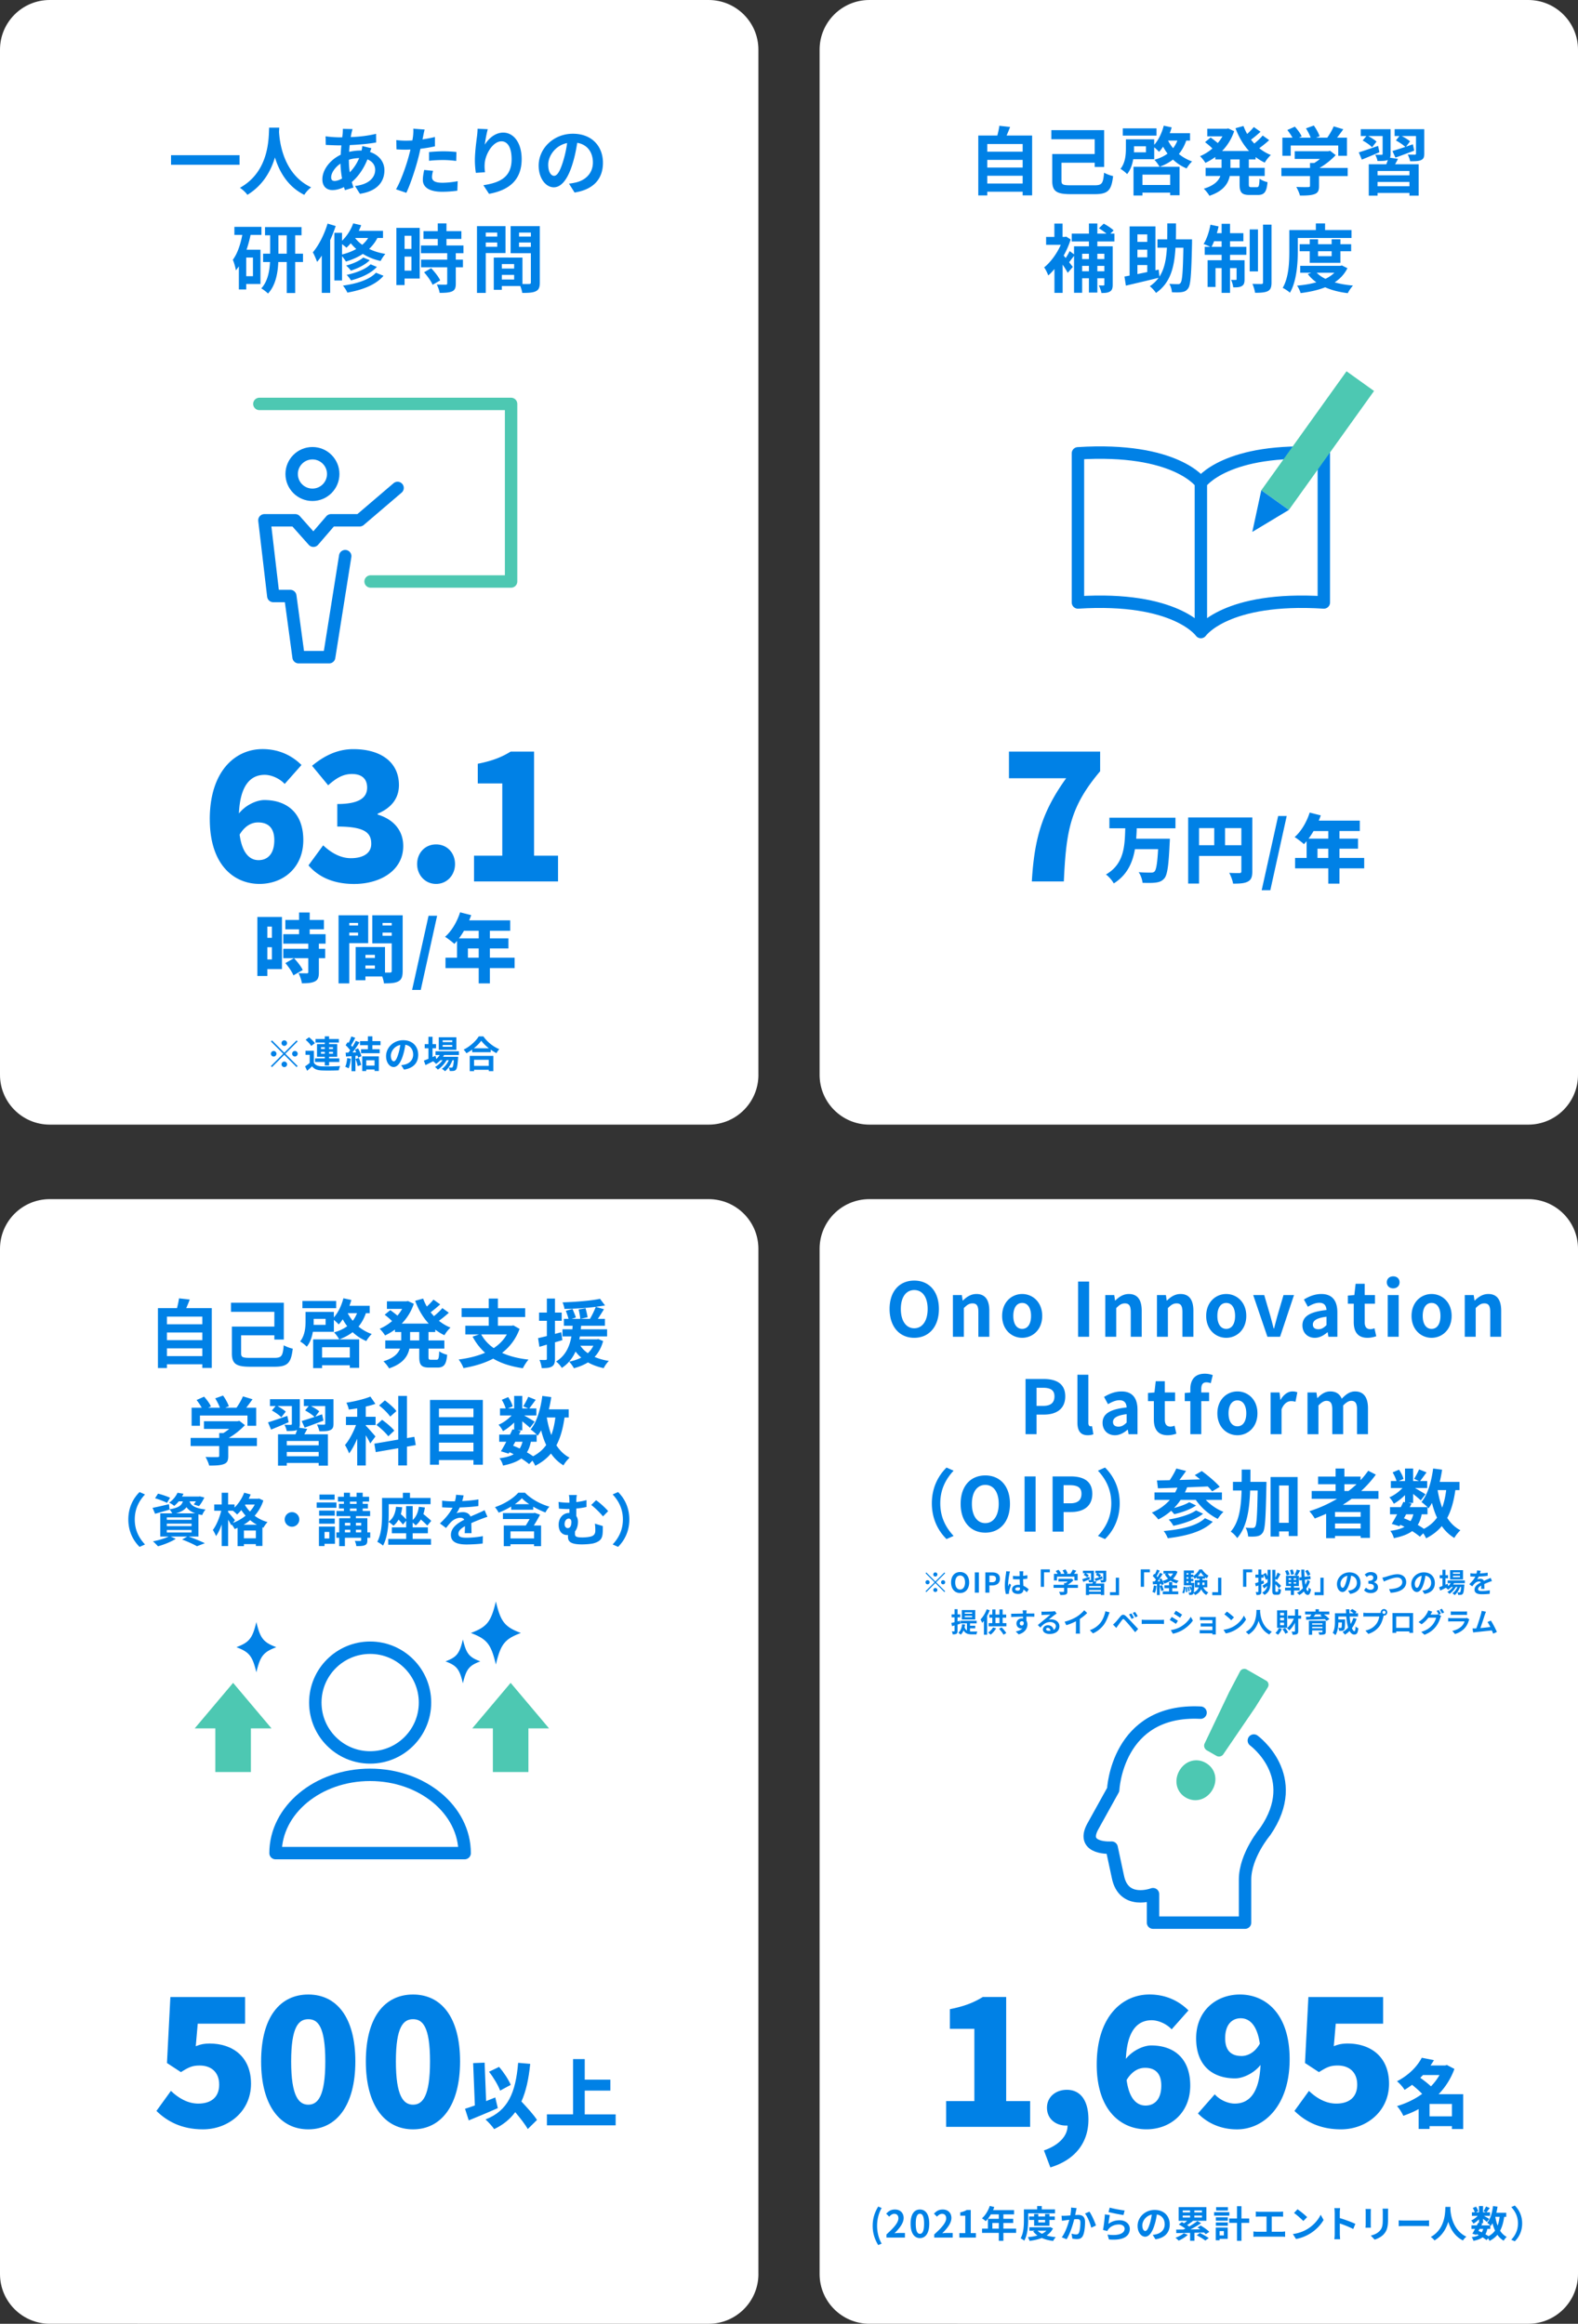
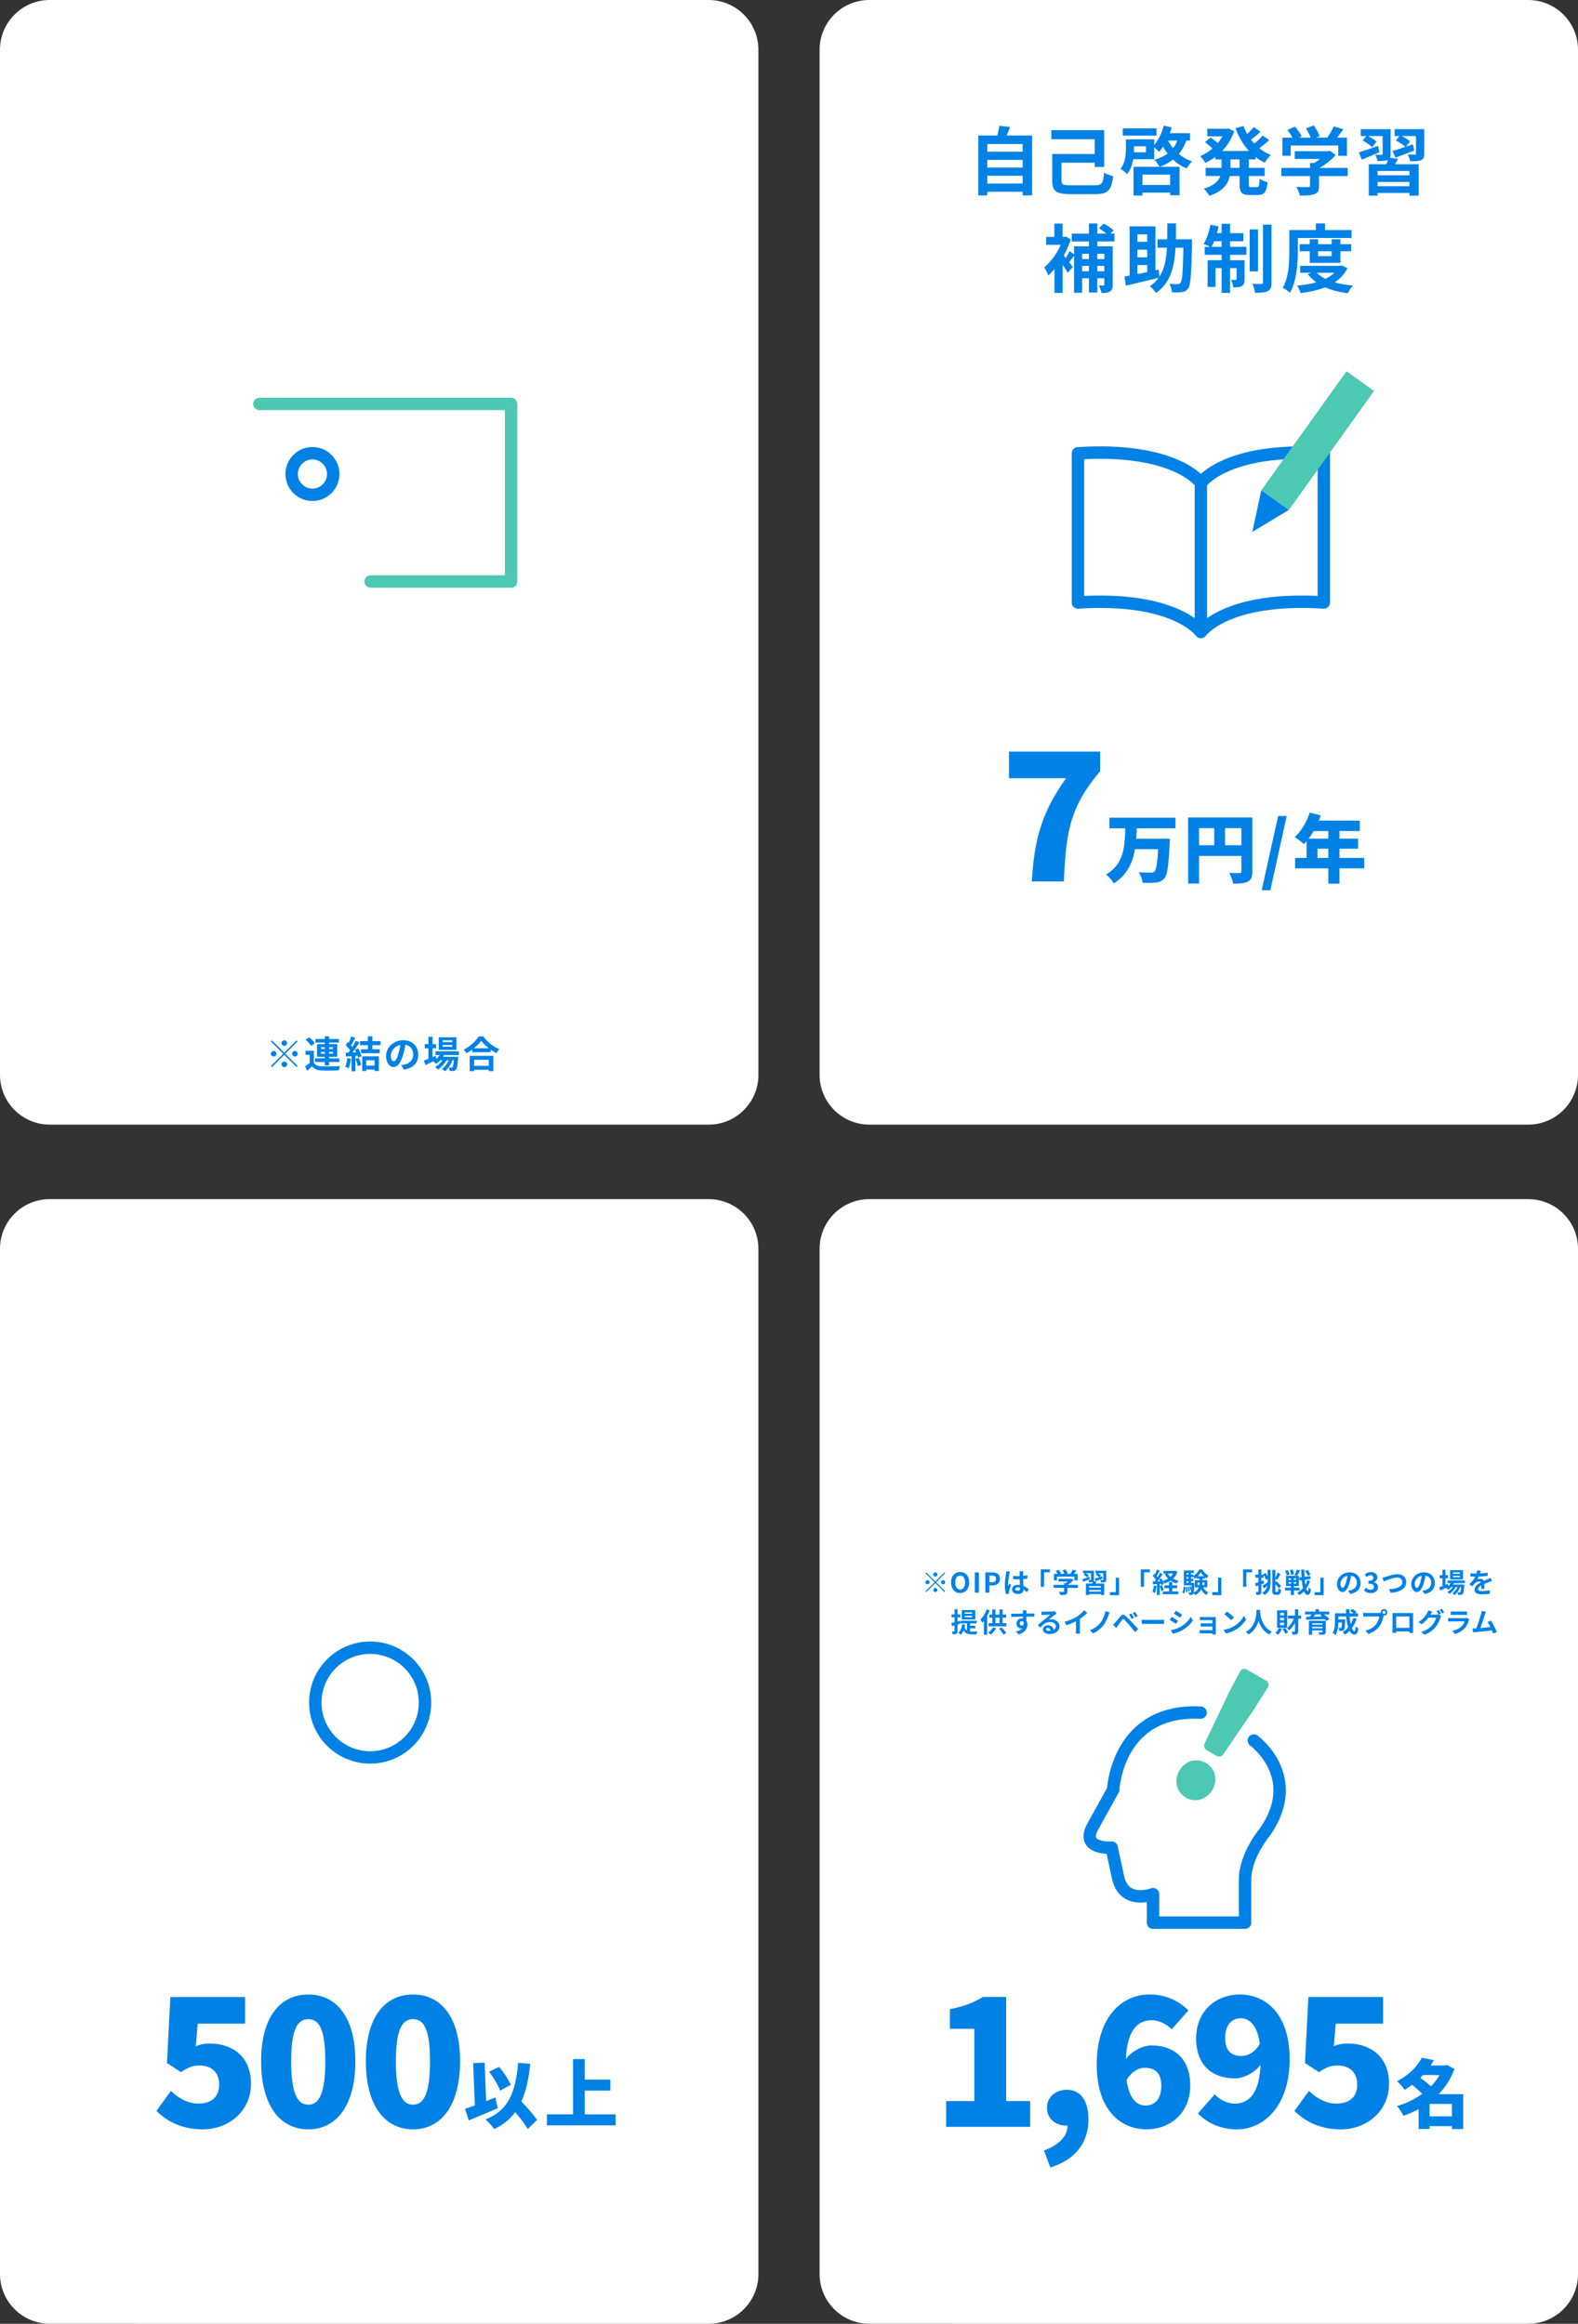
<svg xmlns="http://www.w3.org/2000/svg" id="_レイヤー_2" viewBox="0 0 635.57 935.73">
  <rect x="0" y="0" width="635.57" height="935.73" fill="#333333" stroke="none" />
  <defs>
    <clipPath id="clippath">
      <path class="cls-1" d="M55.11 789.79h204.01v94.29H55.11z" />
    </clipPath>
    <clipPath id="clippath-1">
      <path class="cls-1" d="M367.41 783.45h227.31v94.29H367.41z" />
    </clipPath>
    <style>.cls-1,.cls-2{fill:none}.cls-2{stroke:#0081e6;stroke-linecap:round;stroke-linejoin:round;stroke-width:5px}.cls-4{fill:#4dc8b2}.cls-7{fill:#0081e6}</style>
  </defs>
  <g id="_レイヤー_1-2">
    <path d="M305.47 432.82c0 11.07-8.97 20.04-20.04 20.04H20.07C8.99 452.86 0 443.89 0 432.82V20.01C0 8.95 8.98 0 20.04 0h265.35c11.07 0 20.07 8.94 20.07 20.01v412.81Zm330.1 0c0 11.07-8.97 20.04-20.04 20.04H350.18c-11.08 0-20.07-8.97-20.07-20.04V20.01C330.11 8.95 339.09 0 350.15 0H615.5c11.07 0 20.07 8.94 20.07 20.01v412.81Zm-330.1 482.86c0 11.07-8.97 20.04-20.04 20.04H20.07C8.99 935.72 0 926.75 0 915.68V502.87c0-11.06 8.98-20.01 20.04-20.01h265.35c11.07 0 20.07 8.94 20.07 20.01v412.81Zm330.1 0c0 11.07-8.97 20.04-20.04 20.04H350.18c-11.08 0-20.07-8.97-20.07-20.04V502.87c0-11.06 8.98-20.01 20.04-20.01H615.5c11.07 0 20.07 8.94 20.07 20.01v412.81Z" style="fill:#fff" />
-     <path class="cls-7" d="M96.49 62.49v3.87h-27.6v-3.87h27.6Zm15.99-11.09c-.03.48-.06 1.08-.09 1.71.24 4.14 1.74 17.07 12.93 22.32-1.11.84-2.19 2.07-2.76 3.03-6.78-3.36-10.14-9.54-11.82-15.06-1.62 5.4-4.77 11.19-11.1 15.06-.63-.93-1.8-2.01-3-2.85 11.97-6.63 11.55-20.25 11.76-24.21h4.08Zm29.09 2.16c-.09.51-.21 1.05-.3 1.65 3.66-.15 6.9-.54 10.2-1.32l.03 3.48c-2.94.54-6.96.9-10.65 1.05-.09.9-.18 1.83-.21 2.73 1.44-.33 3-.54 4.47-.54h.54c.12-.6.24-1.35.27-1.8l3.66.87c-.12.33-.36.96-.54 1.53 3.48 1.14 5.79 3.87 5.79 7.35 0 4.26-2.49 8.37-9.87 9.48l-1.98-3.15c5.79-.63 8.13-3.57 8.13-6.51 0-1.8-1.05-3.39-3.12-4.2-1.62 4.08-4.02 7.23-6.3 9.12.21.75.45 1.5.69 2.22l-3.45 1.05c-.12-.39-.27-.81-.39-1.23-1.47.72-3.06 1.2-4.65 1.2-2.19 0-4.05-1.32-4.05-4.35 0-3.87 3.18-7.89 7.38-9.87.06-1.29.15-2.55.27-3.78h-.96c-1.56 0-3.9-.12-5.31-.18l-.09-3.48c1.05.18 3.69.42 5.52.42h1.2c.06-.57.12-1.11.18-1.62.03-.57.09-1.29.06-1.8l3.9.09c-.18.6-.3 1.14-.42 1.59Zm-6.81 19.31c.84 0 1.92-.36 3-.99-.33-1.86-.57-3.93-.63-6-2.25 1.53-3.75 3.81-3.75 5.52 0 .96.42 1.47 1.38 1.47Zm6.12-3.48c1.41-1.47 2.76-3.3 3.78-5.73-1.59.03-2.97.3-4.14.66v.09c0 1.83.12 3.48.36 4.98Zm29.53-14.4c-.06.33-.15.72-.24 1.14 1.68-.24 3.36-.57 5.01-.96v3.75c-1.8.42-3.84.75-5.85.99-.27 1.29-.57 2.61-.9 3.84-1.08 4.2-3.09 10.32-4.77 13.89l-4.17-1.41c1.8-3 4.08-9.3 5.19-13.5.21-.81.45-1.65.63-2.52-.69.03-1.35.06-1.98.06-1.44 0-2.58-.06-3.63-.12l-.09-3.75c1.53.18 2.55.24 3.78.24.87 0 1.77-.03 2.7-.09.12-.66.21-1.23.27-1.71.12-1.11.18-2.34.09-3.03l4.59.36c-.24.81-.51 2.16-.63 2.82ZM174 71.28c0 1.32.9 2.31 4.11 2.31 2.01 0 4.08-.24 6.24-.63l-.15 3.84c-1.68.21-3.72.42-6.12.42-5.04 0-7.77-1.74-7.77-4.77 0-1.38.3-2.82.54-4.02l3.57.36c-.24.84-.42 1.83-.42 2.49Zm4.56-10.35c1.71 0 3.51.09 5.28.27l-.09 3.6c-1.5-.18-3.33-.36-5.16-.36-2.04 0-3.9.09-5.79.3v-3.51c1.68-.15 3.84-.3 5.76-.3Zm16.7-2.67c1.44-2.34 4.05-4.86 7.44-4.86 4.17 0 7.41 4.08 7.41 10.68 0 8.49-5.19 12.54-13.14 13.98l-2.28-3.48c6.66-1.02 11.37-3.21 11.37-10.47 0-4.62-1.56-7.2-4.08-7.2-3.54 0-6.63 5.31-6.78 9.27-.06.81-.03 1.77.15 3.18l-3.69.24c-.18-1.17-.39-3-.39-5.01 0-2.79.42-6.51.84-9.6.15-1.14.24-2.34.24-3.15l4.11.18c-.42 1.47-1.02 4.56-1.2 6.24Zm36.16 19.26-2.25-3.57c1.14-.12 1.98-.3 2.79-.48 3.84-.9 6.84-3.66 6.84-8.04 0-4.14-2.25-7.23-6.3-7.92-.42 2.55-.93 5.31-1.8 8.13-1.8 6.06-4.38 9.78-7.65 9.78s-6.09-3.66-6.09-8.73c0-6.93 6-12.84 13.77-12.84s12.12 5.16 12.12 11.7-3.87 10.8-11.43 11.97Zm-8.25-6.72c1.26 0 2.43-1.89 3.66-5.94a45.03 45.03 0 0 0 1.59-7.26c-4.95 1.02-7.62 5.4-7.62 8.7 0 3.03 1.2 4.5 2.37 4.5ZM100.92 94.59a50.03 50.03 0 0 1-1.62 5.97h5.61v13.8h-5.73v2.19h-2.97v-9.3c-.39.57-.78 1.11-1.2 1.62-.12-.96-.75-3.24-1.23-4.26 1.83-2.46 3.06-6.09 3.81-10.02h-3.18v-3.24h10.89v3.24h-4.38Zm.96 9.12h-2.7v7.5h2.7v-7.5Zm20.16 1.8h-3.15v12.48h-3.39v-12.48h-3.42c-.18 4.41-1.05 9.42-4.14 12.69-.6-.63-1.89-1.62-2.7-2.07 2.58-2.79 3.33-6.96 3.51-10.62h-2.79v-3.36h2.85v-7.41h-2.07v-3.3h14.7v3.3h-2.55v7.41h3.15v3.36Zm-6.54-3.36v-7.41h-3.36v7.41h3.36Zm19.71-11.13c-.63 1.86-1.38 3.81-2.22 5.67v21.24h-3.39v-15c-.6.9-1.23 1.77-1.89 2.52-.3-.84-1.14-2.91-1.71-3.84 2.4-2.82 4.62-7.2 5.94-11.58l3.27.99Zm16.8 4.8c-.87 1.71-2.01 3.15-3.33 4.41 1.86.9 4.05 1.62 6.54 2.01-.63.66-1.5 2.01-1.92 2.85-2.76-.6-5.16-1.62-7.14-2.85-2.01 1.32-4.32 2.34-6.84 3.09-.27-.54-.96-1.47-1.56-2.16v9.78h-3.09v-19.2h3.09v3.18c1.95-1.83 3.57-4.38 4.5-6.99l3.21.75c-.27.75-.6 1.53-.96 2.25h9.75v2.88h-2.25Zm-14.25 6.66c2.13-.54 4.05-1.26 5.73-2.22-.84-.75-1.59-1.53-2.22-2.31-.54.66-1.14 1.26-1.74 1.8-.39-.39-1.11-.96-1.77-1.44v4.17Zm16.71 8.57c-3.12 3.66-8.43 5.67-14.55 6.78-.39-.87-1.11-2.04-1.8-2.82 5.52-.75 10.71-2.37 13.29-5.19l3.06 1.23Zm-5.55-6.27c-1.86 1.89-4.83 3.3-7.62 4.2-.42-.66-1.2-1.5-1.89-2.04 2.55-.66 5.43-1.89 6.9-3.24l2.61 1.08Zm2.88 2.7c-2.37 2.58-6.36 4.38-10.44 5.43-.39-.66-1.11-1.65-1.74-2.22 3.75-.78 7.65-2.28 9.63-4.26l2.55 1.05Zm-8.79-11.66c.75.96 1.71 1.92 2.88 2.76.96-.81 1.74-1.71 2.4-2.76h-5.28Zm26.03 16.34h-6.09v2.64h-3.3V91.76h9.39v20.4Zm-6.09-17.21v5.28h2.76v-5.28h-2.76Zm2.76 14.03v-5.64h-2.76v5.64h2.76Zm17.87-7.01v2.58h2.88v3.09h-2.88v6.54c0 1.71-.33 2.61-1.5 3.15-1.17.51-2.79.6-5.01.6-.12-.99-.66-2.4-1.14-3.36 1.44.06 3.12.06 3.57.06.48 0 .63-.12.63-.54v-6.45H169.6v-3.09h10.53v-2.58h-10.59v-3.12h6.78v-2.64h-5.76v-3.12h5.76v-3.15h3.51v3.15h6v3.12h-6v2.64h6.84v3.12h-3.09Zm-9.92 6.02c1.38 1.47 3 3.45 3.63 4.92l-3.06 1.77c-.54-1.38-2.07-3.51-3.42-5.04l2.85-1.65Zm21.99-6.09v16.05h-3.54V91.07h11.49v10.83h-7.95Zm0-8.24v1.59h4.62v-1.59h-4.62Zm4.62 5.7v-1.71h-4.62v1.71h4.62Zm17.15 14.36c0 1.92-.39 2.97-1.59 3.54-1.17.6-2.91.69-5.49.69-.09-.75-.42-1.86-.78-2.79h-7.44v1.53h-3.24v-12.96h1.47v-.03l10.08.03v10.62c1.17.03 2.28.03 2.67 0 .54 0 .72-.18.72-.66v-11.73h-8.16V91.07h11.76v22.65Zm-10.34-7.38h-4.95v1.8h4.95v-1.8Zm0 6.21v-1.86h-4.95v1.86h4.95Zm1.98-18.89v1.59h4.77v-1.59h-4.77Zm4.76 5.76v-1.77h-4.77v1.77h4.77ZM84.49 329.87c0-19.3 10.22-28.23 21.24-28.23 7.13 0 12.31 3.02 15.7 6.41l-6.77 7.63c-1.73-1.94-5.04-3.67-8.06-3.67-5.47 0-9.86 3.89-10.37 15.55 2.74-3.46 7.2-5.4 10.23-5.4 8.93 0 15.7 5.04 15.7 16.13s-8.06 17.64-17.64 17.64c-10.15 0-20.02-7.49-20.02-26.07Zm12.02 6.19c1.08 7.99 4.39 10.3 7.63 10.3 3.46 0 6.34-2.3 6.34-8.06 0-5.4-2.95-7.13-6.55-7.13-2.45 0-5.18 1.22-7.42 4.9Zm27.75 12.39 5.9-8.06c3.24 3.02 6.98 5.18 11.16 5.18 4.97 0 8.21-2.02 8.21-5.76 0-4.39-2.45-6.98-13.68-6.98v-9.07c9.14 0 12.02-2.74 12.02-6.62 0-3.53-2.16-5.47-6.12-5.47-3.6 0-6.34 1.66-9.58 4.54l-6.48-7.85c4.97-4.1 10.3-6.7 16.63-6.7 11.09 0 18.36 5.26 18.36 14.47 0 5.26-2.95 9.15-8.57 11.52v.36c5.9 1.73 10.3 5.98 10.3 12.67 0 9.79-9.15 15.27-19.8 15.27-8.5 0-14.47-2.95-18.36-7.49Zm43.75-.51c0-4.46 3.17-7.92 7.63-7.92s7.63 3.46 7.63 7.92-3.24 7.99-7.63 7.99-7.63-3.53-7.63-7.99Zm22.91-3.38h11.38v-29.09h-9.87v-7.92c5.76-1.15 9.5-2.59 13.25-4.9h9.43v41.91h9.65v10.37h-33.84v-10.37Zm-77.36 45.66h-5.88v2.79h-4.02v-23.76h9.9v20.97Zm-5.88-17.1v4.53h1.83v-4.53h-1.83Zm1.83 13.23v-4.92h-1.83v4.92h1.83Zm18.92-6.36v2.07h2.55v3.78h-2.55v5.7c0 1.98-.36 3.06-1.68 3.69-1.32.63-3 .72-5.16.72-.15-1.2-.78-2.94-1.35-4.08 1.26.06 2.88.06 3.33.06s.6-.09.6-.48v-5.61h-10.08v-3.78h10.08v-2.07h-10.08v-3.81h6.36v-1.98h-5.52v-3.75h5.52v-3h4.29v3h5.73v3.75h-5.73v1.98h6.39v3.81h-2.7Zm-10.25 12.78c-.51-1.38-1.95-3.45-3.24-4.95l3.48-1.98c1.32 1.41 2.88 3.33 3.51 4.77l-3.75 2.16Zm22.5-12.99v16.2h-4.32v-27.42h11.94v11.22h-7.62Zm0-8.13v1.02h3.54v-1.02h-3.54Zm3.54 5.07v-1.17h-3.54v1.17h3.54ZM162.18 391c0 2.22-.42 3.45-1.74 4.17-1.35.72-3.15.81-5.79.81-.09-.75-.36-1.8-.69-2.79h-6.78v1.53h-3.93v-13.38h11.82v10.29h1.98c.54 0 .72-.18.72-.69v-11.07h-7.83v-11.31h12.24V391Zm-14.99-6.51v1.26H151v-1.26h-3.81Zm3.8 5.55v-1.26h-3.81v1.26h3.81Zm3.09-18.39v1.02h3.69v-1.02h-3.69Zm3.69 5.16v-1.26h-3.69v1.26h3.69Zm14.84-8.07h3.45l-6.6 29.88h-3.48l6.63-29.88Zm34.66 21.09h-9.96v6.15h-4.5v-6.15h-13.38v-4.2h4.65v-6.75c-.36.42-.72.84-1.08 1.2-.84-.78-2.7-2.22-3.75-2.85 2.61-2.25 4.86-6.06 6.06-9.87l4.47 1.14c-.24.69-.51 1.41-.81 2.1h16.53v4.2h-8.19v3.06h7.47v4.05h-7.47v3.72h9.96v4.2Zm-20.4-15.03c-.63 1.11-1.32 2.13-2.01 3.06h7.95v-3.06h-5.94Zm5.94 10.83v-3.72h-4.35v3.72h4.35ZM85.3 526.74v24.09h-3.81v-1.47H67.24v1.5h-3.63v-24.12h7.68c.33-1.29.66-2.73.81-3.93l4.32.48c-.45 1.2-.93 2.37-1.41 3.45H85.3Zm-18.06 3.42v3.09h14.25v-3.09H67.24Zm0 6.39v3.09h14.25v-3.09H67.24Zm14.25 9.51v-3.12H67.24v3.12h14.25Zm28.98.72c3 0 3.42-.75 3.81-5.07.96.54 2.58 1.17 3.63 1.35-.66 5.73-1.98 7.29-7.35 7.29h-9.72c-5.61 0-7.44-1.08-7.44-5.37v-10.8h17.1v-5.94H93.04v-3.66h21.27v14.82h-3.81v-1.71H97.12v7.23c0 1.59.54 1.86 3.75 1.86h9.6Zm36.9-18c-.72 2.1-1.71 3.87-2.97 5.4 1.53 1.26 3.36 2.31 5.34 3-.75.63-1.71 1.95-2.22 2.82-2.07-.87-3.9-2.07-5.49-3.57-1.56 1.2-3.36 2.16-5.4 2.91-.36-.72-1.41-2.16-2.07-2.82 2.04-.6 3.81-1.41 5.28-2.49-.66-.87-1.26-1.8-1.8-2.79-.51.78-1.05 1.47-1.62 2.07-.42-.48-1.26-1.26-1.95-1.83v4.8h-8.46c-.36 2.16-1.08 4.32-2.46 6-.51-.6-1.95-1.74-2.67-2.1 1.98-2.49 2.19-5.79 2.19-8.25v-3.66h11.4v2.22c1.77-1.98 3.09-4.8 3.84-7.71l3.21.69c-.24.78-.48 1.56-.78 2.34h8.16v2.97h-1.53Zm-11.97-2.01h-13.59v-2.91h13.59v2.91Zm-9.27 12.57h18.54v11.46h-3.78v-1.05h-11.16v1.14h-3.6v-11.55Zm5.01-8.28h-4.8v.93c0 .48 0 .99-.03 1.5h4.83v-2.43Zm-1.41 11.43v4.17h11.16v-4.17h-11.16Zm10.32-13.71c.57 1.08 1.23 2.13 2.04 3.06.69-.9 1.26-1.92 1.71-3.06h-3.75Zm32.53 7.59v3.39h6.39v3.27h-6.39v3.24c0 1.08.12 1.26.96 1.26h2.31c.78 0 .93-.6 1.05-3.42.75.6 2.19 1.2 3.21 1.41-.36 3.96-1.29 5.16-3.93 5.16h-3.27c-3.24 0-4.05-1.05-4.05-4.38v-3.27h-3.96c-.66 3.15-2.64 6.12-8.19 7.98-.45-.81-1.53-2.19-2.28-2.85 4.14-1.26 5.94-3.12 6.69-5.13h-5.94v-3.27h6.42v-3.39h-2.52v-.99a24.52 24.52 0 0 1-3.99 2.37c-.48-.81-1.47-2.04-2.16-2.7 1.74-.72 3.45-1.77 4.98-3.09-.78-.78-1.98-1.8-2.97-2.55l2.25-1.86c.9.63 2.04 1.5 2.88 2.22.72-.84 1.35-1.74 1.89-2.7h-6.12v-3.06h7.83l.63-.12 2.37 1.11a20.866 20.866 0 0 1-4.86 7.98h10.86c-2.34-2.52-4.14-5.64-5.46-9.18l3.21-.9c.42 1.11.9 2.19 1.5 3.21.99-.9 1.98-1.95 2.67-2.79l2.7 1.92c-1.23 1.11-2.61 2.28-3.84 3.18.42.54.87 1.05 1.32 1.56 1.23-.99 2.55-2.22 3.39-3.24l2.61 1.86a40.11 40.11 0 0 1-3.99 3.24c1.41 1.14 2.97 2.07 4.68 2.76-.84.69-1.92 2.1-2.46 3.06-1.32-.63-2.55-1.38-3.69-2.25v.96h-2.73Zm-3.72 0h-3.69v3.39h3.69v-3.39Zm40.41-1.26c-1.5 4.11-3.96 7.26-7.05 9.66 2.97 1.35 6.51 2.25 10.65 2.7-.75.84-1.77 2.43-2.28 3.48-4.77-.69-8.73-1.95-11.94-3.87-3.51 1.86-7.59 3.06-11.97 3.81-.33-.96-1.26-2.64-1.95-3.45 3.93-.51 7.56-1.38 10.65-2.73-2.01-1.77-3.66-3.93-5.04-6.48l2.64-.9h-5.55v-3.51h9.42v-3.48h-10.92v-3.54h10.92v-3.9h3.69v3.9h10.98v3.54h-10.98v3.48h5.61l.63-.12 2.49 1.41Zm-15.45 2.22c1.2 2.19 2.88 4.02 5.04 5.52 2.19-1.44 3.99-3.24 5.28-5.52h-10.32Zm32.68 2.31c-.99.3-1.98.6-2.97.87v6.6c0 1.65-.3 2.55-1.2 3.12-.9.57-2.19.69-4.14.66-.09-.87-.48-2.34-.9-3.3 1.08.06 2.1.06 2.46.03.36 0 .51-.12.51-.51v-5.67l-3 .9-.54-3.51c1.02-.21 2.22-.51 3.54-.84v-6.15h-3.15v-3.3h3.15v-5.64h3.27v5.64h2.7v3.3h-2.7v5.28l2.52-.66.45 3.18Zm16.43.36c-.75 2.67-1.89 4.74-3.45 6.39 1.71.75 3.63 1.29 5.76 1.62-.75.69-1.65 2.01-2.1 2.91-2.37-.51-4.5-1.29-6.33-2.31-1.65 1.02-3.6 1.8-5.67 2.34-.36-.75-1.32-2.07-1.92-2.64 1.8-.36 3.45-.9 4.89-1.65-.87-.69-1.62-1.53-2.28-2.43-1.17 2.52-2.88 4.86-5.55 6.6-.48-.84-1.5-1.98-2.31-2.58 3.96-2.43 5.49-6.27 6.18-10.11h-3.6v-2.88h3.99c.03-.48.06-.96.12-1.41h-3.54v-2.79h1.86c-.24-.93-.69-2.25-1.08-3.24l2.7-.75c.45 1.11 1.08 2.55 1.35 3.45l-1.68.54h3.45c-.09-.99-.36-2.55-.66-3.78l2.79-.48c.33 1.17.69 2.7.81 3.63l-2.79.63h3.75c.84-1.41 1.8-3.36 2.34-4.83-3.99.51-8.61.78-12.63.84-.06-.78-.42-1.92-.75-2.64 5.25-.18 11.4-.63 15.09-1.44l2.01 2.67c-1.14.21-2.37.39-3.72.57l3.3.96c-.81 1.32-1.68 2.7-2.46 3.87h2.85v2.79h-9.6c-.03.48-.06.93-.12 1.41h10.59v2.88h-10.95c-.09.39-.15.78-.24 1.17h7.11l.57-.09 1.92.78Zm-9.17 1.89c.75 1.14 1.74 2.13 3 3 .9-.84 1.68-1.83 2.22-3h-5.22Zm-130.28 40.4H91.93v3.99c0 1.86-.39 2.79-1.86 3.3-1.41.51-3.27.57-5.82.57-.24-1.02-.93-2.52-1.47-3.48 1.92.09 4.14.09 4.74.06.63 0 .78-.12.78-.54v-3.9H76.78v-3.27H88.3v-1.98h1.71c.78-.48 1.59-1.05 2.31-1.65H82.15v-3.09h13.47l.78-.18 2.25 1.74c-1.71 1.83-4.05 3.75-6.51 5.16h11.34v3.27Zm-22.95-8.16h-3.36v-7.29h4.08c-.54-.99-1.35-2.16-2.07-3.09l3.03-1.35c1.05 1.17 2.25 2.76 2.73 3.93l-1.08.51h4.71c-.42-1.17-1.17-2.61-1.89-3.75l3.15-1.14c.96 1.29 1.95 3.12 2.34 4.32l-1.44.57h4.53c.99-1.41 2.01-3.15 2.58-4.56l3.87 1.17c-.81 1.14-1.71 2.34-2.52 3.39h3.99v7.29h-3.51v-4.14H80.53v4.14Zm35.73-1.44c-2.4 1.05-4.95 2.1-7.08 2.97l-1.23-2.91c1.95-.6 4.89-1.62 7.77-2.61l.54 2.55Zm7.47 2.67c-.36.78-.78 1.53-1.17 2.19h9.51v12.63h-3.72v-1.08h-12.84v1.08h-3.54v-12.63h7.05c.24-.57.45-1.2.63-1.74l-.09.03c-.93.39-2.25.39-4.08.39-.12-.78-.54-1.83-.9-2.52 1.02.03 2.19.03 2.52.03s.45-.12.45-.42v-7.14h-5.79c1.2.66 2.61 1.56 3.33 2.25l-1.8 2.28c-.75-.84-2.43-2.01-3.78-2.73l1.5-1.8h-2.28v-2.76h12.03v9.93c0 .66-.06 1.17-.24 1.56l3.21.45Zm4.62 4.89h-12.84v1.74h12.84v-1.74Zm0 6.15v-1.74h-12.84v1.74h12.84Zm5.97-13.14c0 1.44-.3 2.16-1.32 2.61-.99.45-2.43.48-4.38.45-.15-.84-.57-1.95-.96-2.7 1.14.06 2.46.06 2.82.06.39-.03.51-.12.51-.45v-7.05h-5.73c1.23.63 2.61 1.5 3.33 2.13l-1.62 2.16c.9-.33 1.83-.63 2.76-.96l.54 2.55c-2.58.99-5.34 2.01-7.56 2.82l-1.2-2.67c1.38-.42 3.21-.99 5.16-1.65-.84-.84-2.49-1.92-3.78-2.61l1.44-1.77h-1.95v-2.76h11.94v9.84Zm14.8 7.98c-.36-.84-1.08-2.1-1.8-3.3v12.18h-3.45v-10.8c-.99 2.31-2.1 4.44-3.27 5.94-.33-1.02-1.11-2.49-1.65-3.39 1.68-1.92 3.36-5.13 4.44-8.04h-4.05v-3.33h4.53v-3.39c-1.17.18-2.28.36-3.39.48-.12-.81-.57-1.98-.96-2.76 3.42-.54 7.17-1.44 9.66-2.46l2.01 2.91c-1.17.45-2.49.81-3.87 1.11v4.11h3.96v3.33h-3.96v.24c.87.84 3.33 3.66 3.9 4.35l-2.1 2.82Zm14.79 1.29v7.56h-3.51v-6.93l-9.06 1.56-.57-3.39 9.63-1.65V562.1h3.51v16.98l2.97-.51.57 3.33-3.54.63Zm-7.53-4.17c-.93-1.32-3.03-3.24-4.77-4.59l2.28-2.04c1.71 1.2 3.93 3.06 4.92 4.35l-2.43 2.28Zm.78-7.92c-.84-1.29-2.79-3.21-4.47-4.5l2.34-2.04c1.62 1.23 3.72 3 4.62 4.32l-2.49 2.22Zm37.31-6.72v26.07h-3.78v-1.86H176.8v1.86h-3.6v-26.07h21.27Zm-17.67 3.48v3.45h13.89v-3.45H176.8Zm0 6.81v3.54h13.89v-3.54H176.8Zm13.89 10.44v-3.54H176.8v3.54h13.89Zm36.68-13.65c-.63 4.44-1.65 8.16-3.27 11.19 1.38 2.13 3.12 3.84 5.31 4.98-.81.72-1.92 2.1-2.46 3.09-2.04-1.23-3.69-2.82-5.04-4.77-1.65 1.98-3.72 3.6-6.33 4.92-.21-.51-.66-1.32-1.14-2.04l-1.35 1.38c-.81-.69-1.89-1.47-3.12-2.25-1.77 1.32-4.17 2.19-7.38 2.85-.21-1.02-.84-2.22-1.41-2.94 2.43-.33 4.29-.81 5.7-1.62a17.3 17.3 0 0 0-1.68-.81l-.33.57-3.12-.96c.66-1.05 1.41-2.4 2.16-3.84h-2.85v-2.88h4.35c.36-.75.72-1.47 1.02-2.13l.66.15v-2.88c-1.38 1.38-3 2.64-4.5 3.48-.39-.78-1.14-1.95-1.8-2.58 1.83-.75 3.84-2.19 5.28-3.75h-4.68v-2.82h2.28c-.27-1.02-.93-2.4-1.56-3.48l2.58-1.08c.78 1.14 1.56 2.67 1.8 3.72l-1.92.84h2.52v-5.04h3.27v5.04h2.37l-1.98-.87c.69-1.08 1.53-2.67 2.01-3.81l3 1.2c-.93 1.29-1.86 2.55-2.58 3.48h2.85v2.82h-4.92c1.44.81 3.57 2.07 4.23 2.52l-1.89 2.46c-.66-.63-1.92-1.68-3.09-2.61v3.63h-1.92l1.29.27-.72 1.44h7.14c-.69-.69-1.77-1.62-2.43-2.07 2.55-3.06 3.99-8.16 4.71-13.5l3.6.48c-.24 1.68-.57 3.33-.96 4.92h7.98v3.3h-1.68Zm-20.7 11.34c.9.36 1.77.72 2.64 1.14.48-.75.87-1.65 1.14-2.73h-2.91l-.87 1.59Zm7.14-1.59c-.33 1.68-.84 3.09-1.59 4.26.93.54 1.8 1.08 2.49 1.59 2.22-1.17 3.96-2.67 5.28-4.53-.84-1.77-1.5-3.75-2.04-5.91-.42.78-.9 1.5-1.38 2.16-.12-.12-.24-.27-.42-.45v2.88h-2.34Zm6.42-9.75c.42 2.52 1.02 4.89 1.83 7.05.75-2.04 1.29-4.41 1.62-7.05h-3.45ZM56.22 600.81l2.18.97c-2.3 2.48-4.12 5.66-4.12 10.07s1.82 7.59 4.12 10.07l-2.18.97c-2.48-2.44-4.53-6.12-4.53-11.04s2.05-8.6 4.53-11.04Zm19.73 17.91c2.35.83 4.99 1.93 6.55 2.69l-3.17 1.22c-1.31-.76-3.66-1.84-5.98-2.71l2.07-1.2h-6.71l2.09.92c-1.91 1.24-4.85 2.37-7.17 3.01-.48-.53-1.45-1.52-2.02-2 2.23-.41 4.74-1.15 6.32-1.93h-3.38v-9.34h4.81c-.28-.55-.71-1.22-1.08-1.59l.02.09c-1.98.57-4.12 1.2-5.84 1.68l-1.01-2.39c1.7-.32 4.16-.9 6.6-1.47l.23 2.07c3.66-.6 4.88-1.59 5.38-3.22H72c-.53.64-1.13 1.26-1.84 1.84-.48-.48-1.43-1.04-2.05-1.29 1.66-1.15 2.78-2.67 3.38-4l2.41.39c-.18.39-.37.76-.6 1.13h6.78l.41-.07 1.82.46c-.6 1.24-1.43 2.62-2.18 3.47l-2.12-.67c.28-.34.6-.78.9-1.26h-2.55c.48 1.47 1.79 2.74 6.44 3.29-.51.51-1.1 1.56-1.36 2.23-.55-.09-1.06-.18-1.52-.3v8.95h-3.98Zm-8.69-13.55c-1.06-.58-3.22-1.4-4.81-1.86l1.2-1.86c1.52.37 3.7 1.1 4.85 1.66l-1.24 2.07Zm-.07 6.83h9.96v-.99h-9.96v.99Zm0 2.53h9.96v-.99h-9.96v.99Zm0 2.56h9.96v-1.01h-9.96v1.01Zm11.45-7.71c-1.77-.64-2.83-1.49-3.52-2.48-.8 1.08-2.09 1.89-4.21 2.48h7.73Zm27.42-5.15c-.78 2.39-1.98 4.42-3.5 6.12 1.45 1.1 3.2 2 5.2 2.55-.55.53-1.31 1.61-1.66 2.28l-.41-.16v7.5h-2.64v-.74h-4.81v.8h-2.55v-7.36c-.39.18-.78.34-1.17.48-.25-.53-.74-1.26-1.17-1.82l-.21.3c-.28-.57-.76-1.43-1.26-2.23v10.6H89.3v-8.71c-.64 1.84-1.43 3.54-2.3 4.71-.25-.76-.85-1.82-1.26-2.48 1.4-1.82 2.71-4.99 3.36-7.73h-2.81v-2.53h3.01v-4.71h2.58v4.71h2.58v1.24c1.63-1.59 3.06-3.77 3.89-5.98l2.6.71c-.23.57-.48 1.15-.76 1.72h3.7l.46-.09 1.72.81Zm-12.23 8.99c1.84-.69 3.59-1.66 5.08-2.9-.64-.74-1.22-1.49-1.72-2.25-.55.67-1.13 1.26-1.7 1.77-.34-.37-1.06-1.01-1.66-1.5h-1.95v.55c.62.67 2.35 2.71 2.74 3.24l-.78 1.08Zm9.68.78c-1.01-.55-1.93-1.2-2.76-1.89-.83.71-1.7 1.33-2.64 1.89h5.4Zm-.46 5.43v-3.13h-4.81v3.13h4.81Zm-4.21-13.59-.16.23c.53.87 1.17 1.75 1.98 2.58.76-.85 1.43-1.79 1.95-2.81h-3.77Zm21.71 6c0 1.61-1.33 2.94-2.94 2.94s-2.94-1.33-2.94-2.94 1.33-2.94 2.94-2.94 2.94 1.33 2.94 2.94Zm14.95-4.69h-7.96v-2.16h7.96v2.16Zm-.6 14.51h-4.19v.9h-2.25v-7.84h6.44v6.94Zm-.07-11.34h-6.3v-2.05h6.3v2.05Zm-6.3 1.16h6.3v2.07h-6.3v-2.07Zm6.24-7.59h-6.09v-2.07h6.09v2.07Zm-4.05 12.99v2.62h1.91v-2.62h-1.91Zm18.39 2.34h-1.15v.94c0 1.15-.23 1.7-1.01 2.05-.76.34-1.89.37-3.43.37-.07-.64-.34-1.52-.62-2.12.9.05 1.91.05 2.18.05.3-.02.39-.09.39-.37v-.92h-6.55v3.36h-2.3v-3.36h-1.15v-2.16h1.15v-5.73h4.46v-.83h-5.56v-2.07h2.99v-.99h-1.98v-1.89h1.98v-.92h-2.39v-1.93h2.39v-1.61h2.44v1.61h2.67v-1.61h2.46v1.61h2.58v1.93h-2.58v.92h2.09v1.89h-2.09v.99h2.99v2.07h-5.73v.83h4.62v5.73h1.15v2.16Zm-10.18-6v1.08h2.16v-1.08h-2.16Zm0 3.84h2.16v-1.08h-2.16v1.08Zm2.02-11.49h2.67v-.92h-2.67v.92Zm0 2.87h2.67v-.99h-2.67v.99Zm2.39 4.78v1.08h2.14v-1.08h-2.14Zm2.14 3.84v-1.08h-2.14v1.08h2.14Zm20.75 2.62h7.36v2.35h-17.22v-2.35h7.22v-2.28h-5.77v-2.37h5.77v-2.67l-1.31 1.56c-.37-.55-1.06-1.29-1.75-2-.55.97-1.24 1.79-2.07 2.46-.41-.44-1.43-1.24-1.98-1.61-.21 3.27-.78 6.99-2.21 9.61-.48-.46-1.68-1.24-2.32-1.52 1.79-3.29 1.93-8.09 1.93-11.45v-6.23h8.39v-2.07h2.85v2.07h8.3v2.51h-16.86v3.75c0 .99-.02 2.12-.09 3.33 1.89-1.26 2.76-3.36 3.04-6.02l2.48.18c-.11.99-.3 1.93-.55 2.76.78.71 1.61 1.49 2.14 2.12v-5.36h2.64v5.61c1.4-1.24 2.18-3.08 2.48-5.31l2.44.28c-.14.94-.34 1.84-.62 2.64 1.17.94 2.46 2.02 3.17 2.76l-1.59 1.89c-.6-.67-1.59-1.59-2.6-2.46-.55.92-1.24 1.72-2.07 2.37-.25-.3-.74-.74-1.22-1.13v1.93h6.12v2.37h-6.12v2.28Zm19.95-15.24c2.18-.11 4.48-.32 6.51-.67l-.02 2.67c-2.18.32-5.01.51-7.5.57-.39.85-.85 1.68-1.31 2.35.6-.28 1.84-.46 2.6-.46 1.4 0 2.55.6 3.06 1.77 1.2-.55 2.16-.94 3.1-1.36.9-.39 1.7-.76 2.55-1.2l1.15 2.67c-.74.21-1.95.67-2.74.97-1.03.41-2.35.92-3.75 1.56.02 1.29.07 2.99.09 4.05h-2.76c.07-.69.09-1.79.11-2.81-1.72.99-2.64 1.89-2.64 3.04 0 1.26 1.08 1.61 3.33 1.61 1.95 0 4.51-.25 6.53-.64l-.09 2.97c-1.52.21-4.35.39-6.51.39-3.61 0-6.28-.87-6.28-3.84s2.76-4.78 5.38-6.14c-.34-.57-.97-.78-1.61-.78-1.29 0-2.71.74-3.59 1.59-.69.69-1.36 1.52-2.14 2.53l-2.46-1.84c2.41-2.23 4.05-4.28 5.08-6.35h-.3c-.94 0-2.62-.05-3.89-.14v-2.69c1.17.18 2.87.28 4.05.28h1.1c.25-.92.41-1.82.46-2.64l3.04.25c-.11.57-.28 1.33-.57 2.3Zm25.27-3.36c2.58 2.62 6.28 4.6 9.84 5.61-.6.64-1.2 1.56-1.61 2.35-1.56-.58-3.31-1.4-4.92-2.35v1.24h-8.88v-1.29c-1.56.94-3.31 1.82-5.04 2.46-.32-.62-.97-1.63-1.49-2.21 3.79-1.24 7.54-3.66 9.4-5.82h2.69Zm6.07 8.85c-.76 1.45-1.63 2.97-2.51 4.35h2.92v8.32h-2.83v-.78h-9.5v.78h-2.69v-8.32h8.85c.53-.81 1.06-1.75 1.56-2.6h-10.76v-2.39h12.33l.48-.12 2.14.76Zm-2.41 6.7h-9.5v2.85h9.5v-2.85Zm-1.96-10.95c-1.15-.76-2.16-1.56-2.94-2.37-.74.78-1.72 1.59-2.83 2.37h5.77Zm18.96-.83c1.33-.16 2.74-.41 4.12-.8v2.76c-1.36.32-2.81.53-4.12.64v3.01c.44.6.67 1.4.67 2.32 0 1.45-.37 2.87-1.2 3.89v.92c0 .99.25 1.5 2.97 1.5 1.15 0 2.64-.14 3.52-.41 1.2-.34 1.7-1.13 1.7-2.3 0-.92-.02-1.77-.18-2.85l3.2.97c0 1.2.02 1.75-.05 2.69-.11 2.09-.74 3.38-3.4 4.19-1.03.34-3.43.51-4.99.51-5.36 0-5.59-1.7-5.59-3.31v-.48c-.11.02-.23.02-.37.02-1.68 0-3.38-1.2-3.38-4.14 0-2.71 1.75-4.76 4.25-4.76h.09v-1.56h-.48c-.99 0-2.23-.05-3.75-.18l-.16-2.69c1.26.18 2.62.3 3.7.3h.69v-.18c0-1.45-.05-2.23-.23-2.9h3.22c-.14.67-.23 1.52-.23 2.87Zm-1.96 8.07c0-.9-.44-1.43-1.08-1.43-.92 0-1.66.9-1.66 2.25 0 1.01.6 1.59 1.26 1.59 1.06 0 1.47-1.13 1.47-2.41Zm14.79-4.43-2.07 2.12c-1.24-1.52-3.43-3.63-4.74-4.6l1.93-1.91c1.43.9 3.84 3.15 4.88 4.39Zm4 14.39-2.18-.97c2.3-2.48 4.12-5.66 4.12-10.07s-1.82-7.59-4.12-10.07l2.18-.97c2.48 2.44 4.53 6.12 4.53 11.04s-2.05 8.6-4.53 11.04Zm109.36-95.79c0-7.23 4.05-11.43 9.93-11.43s9.93 4.23 9.93 11.43-4.05 11.61-9.93 11.61-9.93-4.41-9.93-11.61Zm15.33 0c0-4.77-2.1-7.62-5.4-7.62s-5.4 2.85-5.4 7.62 2.1 7.77 5.4 7.77 5.4-3.03 5.4-7.77Zm10.17-5.61h3.6l.33 2.22h.09c1.47-1.44 3.18-2.64 5.46-2.64 3.63 0 5.19 2.52 5.19 6.75v10.47h-4.41v-9.93c0-2.61-.72-3.51-2.37-3.51-1.38 0-2.25.66-3.48 1.89v11.55h-4.41v-16.8Zm19.83 8.4c0-5.58 3.87-8.82 8.07-8.82s8.07 3.24 8.07 8.82-3.87 8.82-8.07 8.82-8.07-3.24-8.07-8.82Zm11.64 0c0-3.15-1.29-5.22-3.57-5.22s-3.57 2.07-3.57 5.22 1.29 5.22 3.57 5.22 3.57-2.04 3.57-5.22Zm18.96-13.83h4.44v22.23h-4.44v-22.23Zm10.95 5.43h3.6l.33 2.22h.09c1.47-1.44 3.18-2.64 5.46-2.64 3.63 0 5.19 2.52 5.19 6.75v10.47h-4.41v-9.93c0-2.61-.72-3.51-2.37-3.51-1.38 0-2.25.66-3.48 1.89v11.55h-4.41v-16.8Zm20.81 0h3.6l.33 2.22h.09c1.47-1.44 3.18-2.64 5.46-2.64 3.63 0 5.19 2.52 5.19 6.75v10.47h-4.41v-9.93c0-2.61-.72-3.51-2.37-3.51-1.38 0-2.25.66-3.48 1.89v11.55h-4.41v-16.8Zm19.83 8.4c0-5.58 3.87-8.82 8.07-8.82s8.07 3.24 8.07 8.82-3.87 8.82-8.07 8.82-8.07-3.24-8.07-8.82Zm11.64 0c0-3.15-1.29-5.22-3.57-5.22s-3.57 2.07-3.57 5.22 1.29 5.22 3.57 5.22 3.57-2.04 3.57-5.22Zm7.29-8.4h4.44l2.46 8.37c.45 1.65.9 3.39 1.35 5.1h.15c.45-1.71.9-3.45 1.35-5.1l2.46-8.37h4.23l-5.61 16.8h-5.1l-5.73-16.8Zm19.83 12.24c0-3.6 2.91-5.49 9.69-6.21-.09-1.65-.81-2.91-2.88-2.91-1.56 0-3.06.69-4.62 1.59l-1.59-2.91c1.98-1.23 4.38-2.22 7.02-2.22 4.26 0 6.45 2.55 6.45 7.41v9.81h-3.6l-.3-1.8h-.12c-1.47 1.26-3.15 2.22-5.07 2.22-3 0-4.98-2.13-4.98-4.98Zm9.69-.12v-3.39c-4.11.51-5.49 1.65-5.49 3.15 0 1.32.93 1.89 2.22 1.89s2.19-.6 3.27-1.65Zm10.98-1.2v-7.44h-2.37v-3.27l2.61-.21.51-4.53h3.66v4.53h4.14v3.48h-4.14v7.44c0 1.92.78 2.82 2.28 2.82.54 0 1.2-.18 1.65-.36l.72 3.21c-.9.3-2.07.63-3.54.63-3.99 0-5.52-2.55-5.52-6.3Zm13.32-16.05c0-1.44 1.05-2.4 2.58-2.4s2.55.96 2.55 2.4-1.05 2.43-2.55 2.43-2.58-.96-2.58-2.43Zm.36 5.13h4.41v16.8h-4.41v-16.8Zm9.6 8.4c0-5.58 3.87-8.82 8.07-8.82s8.07 3.24 8.07 8.82-3.87 8.82-8.07 8.82-8.07-3.24-8.07-8.82Zm11.64 0c0-3.15-1.29-5.22-3.57-5.22s-3.57 2.07-3.57 5.22 1.29 5.22 3.57 5.22 3.57-2.04 3.57-5.22Zm9.79-8.4h3.6l.33 2.22h.09c1.47-1.44 3.18-2.64 5.46-2.64 3.63 0 5.19 2.52 5.19 6.75v10.47h-4.41v-9.93c0-2.61-.72-3.51-2.37-3.51-1.38 0-2.25.66-3.48 1.89v11.55h-4.41v-16.8Zm-176.9 33.8h7.29c4.92 0 8.7 1.74 8.7 6.99s-3.81 7.35-8.58 7.35h-2.97v7.89h-4.44v-22.23Zm7.11 10.83c3.06 0 4.53-1.29 4.53-3.84s-1.62-3.45-4.68-3.45h-2.52v7.29h2.67Zm13.78 6.69v-19.23h4.41v19.41c0 1.02.45 1.35.87 1.35.18 0 .3 0 .6-.06l.54 3.27c-.51.21-1.23.39-2.28.39-3.06 0-4.14-2.01-4.14-5.13Zm10.13.15c0-3.6 2.91-5.49 9.69-6.21-.09-1.65-.81-2.91-2.88-2.91-1.56 0-3.06.69-4.62 1.59l-1.59-2.91c1.98-1.23 4.38-2.22 7.02-2.22 4.26 0 6.45 2.55 6.45 7.41v9.81h-3.6l-.3-1.8h-.12c-1.47 1.26-3.15 2.22-5.07 2.22-3 0-4.98-2.13-4.98-4.98Zm9.69-.12v-3.39c-4.11.51-5.49 1.65-5.49 3.15 0 1.32.93 1.89 2.22 1.89s2.19-.6 3.27-1.65Zm10.97-1.2v-7.44h-2.37v-3.27l2.61-.21.51-4.53h3.66v4.53h4.14v3.48h-4.14v7.44c0 1.92.78 2.82 2.28 2.82.54 0 1.2-.18 1.65-.36l.72 3.21c-.9.3-2.07.63-3.54.63-3.99 0-5.52-2.55-5.52-6.3Zm14.69-7.44h-2.25v-3.27l2.25-.18v-1.38c0-3.51 1.62-6.21 5.85-6.21 1.29 0 2.43.3 3.18.57l-.81 3.27c-.57-.24-1.23-.36-1.77-.36-1.32 0-2.04.78-2.04 2.64v1.44h3.15v3.48h-3.15v13.32h-4.41v-13.32Zm10.89 4.92c0-5.58 3.87-8.82 8.07-8.82s8.07 3.24 8.07 8.82-3.87 8.82-8.07 8.82-8.07-3.24-8.07-8.82Zm11.64 0c0-3.15-1.29-5.22-3.57-5.22s-3.57 2.07-3.57 5.22 1.29 5.22 3.57 5.22 3.57-2.04 3.57-5.22Zm9.8-8.4h3.6l.33 2.97h.09c1.23-2.19 3.03-3.39 4.77-3.39.93 0 1.47.15 1.98.36l-.75 3.81c-.6-.18-1.08-.27-1.77-.27-1.32 0-2.91.87-3.84 3.3v10.02h-4.41v-16.8Zm14.86 0h3.6l.33 2.25h.09c1.41-1.47 2.97-2.67 5.16-2.67 2.4 0 3.81 1.08 4.62 2.94 1.53-1.62 3.15-2.94 5.34-2.94 3.57 0 5.22 2.52 5.22 6.75v10.47h-4.41v-9.93c0-2.61-.75-3.51-2.34-3.51-.96 0-2.04.63-3.24 1.89v11.55h-4.38v-9.93c0-2.61-.78-3.51-2.37-3.51-.96 0-2.04.63-3.21 1.89v11.55h-4.41v-16.8Zm-145.39 30.23 2.85 1.26c-3 3.24-5.37 7.38-5.37 13.14s2.37 9.9 5.37 13.14l-2.85 1.26c-3.24-3.18-5.91-7.98-5.91-14.4s2.67-11.22 5.91-14.4Zm5.69 14.61c0-7.23 4.05-11.43 9.93-11.43s9.93 4.23 9.93 11.43-4.05 11.61-9.93 11.61-9.93-4.41-9.93-11.61Zm15.33 0c0-4.77-2.1-7.62-5.4-7.62s-5.4 2.85-5.4 7.62 2.1 7.77 5.4 7.77 5.4-3.03 5.4-7.77Zm10.42-11.04h4.44v22.23h-4.44v-22.23Zm11.28 0h7.29c4.92 0 8.7 1.74 8.7 6.99s-3.81 7.35-8.58 7.35h-2.97v7.89h-4.44v-22.23Zm7.1 10.83c3.06 0 4.53-1.29 4.53-3.84s-1.62-3.45-4.68-3.45h-2.52v7.29h2.67Zm14.02 14.4-2.85-1.26c3-3.24 5.37-7.38 5.37-13.14s-2.37-9.9-5.37-13.14l2.85-1.26c3.24 3.18 5.91 7.98 5.91 14.4s-2.67 11.22-5.91 14.4Zm40.57-15.78c1.92 2.01 4.5 3.81 7.14 4.83-.78.66-1.77 1.95-2.31 2.82-3.39-1.62-6.63-4.47-8.85-7.65h-6.09c-.81 1.17-1.68 2.28-2.67 3.27 2.28-.6 4.71-1.44 6.12-2.34l2.76 1.32c-2.34 1.65-5.85 2.85-8.79 3.51-.33-.39-.78-.93-1.23-1.38a24.66 24.66 0 0 1-5.19 3.51c-.51-.75-1.83-2.13-2.61-2.76 2.88-1.2 5.34-2.94 7.26-5.13H465v-3h8.31c.33-.6.63-1.26.93-1.92-2.94.12-5.61.21-7.86.27l-.39-3.18c1.5-.03 3.24-.06 5.13-.09 1.02-1.47 2.04-3.27 2.67-4.71l3.93.99c-.84 1.2-1.77 2.49-2.67 3.63 2.67-.09 5.49-.15 8.31-.24-.72-.63-1.44-1.2-2.13-1.71l2.82-1.65c2.46 1.8 5.67 4.47 7.23 6.36l-3.06 1.83c-.45-.6-1.05-1.26-1.77-1.98-2.76.12-5.61.24-8.31.33-.27.72-.57 1.41-.9 2.07h14.91v3h-6.51Zm2.82 8.79c-3.9 3.96-10.53 5.73-18.12 6.66-.33-.9-.99-2.13-1.65-2.91 6.96-.6 13.44-2.07 16.62-5.16l3.15 1.41Zm-3.9-3.21c-2.94 2.34-7.59 3.93-11.97 4.86-.39-.78-1.17-1.86-1.89-2.52 3.96-.66 8.67-1.98 11.04-3.69l2.82 1.35Zm25.53-12.84s0 1.17-.03 1.62c-.27 12.78-.48 17.37-1.41 18.75-.69 1.02-1.32 1.32-2.31 1.53-.87.18-2.22.18-3.63.12-.06-.99-.39-2.55-1.02-3.57 1.2.09 2.28.12 2.85.12.45 0 .72-.12 1.02-.54.57-.81.81-4.53.99-14.55h-3.03c-.3 8.01-1.35 14.73-5.22 19.17-.54-.87-1.71-2.07-2.61-2.61 3.36-3.81 4.17-9.54 4.38-16.56h-3.48v-3.48h3.51c.03-1.59.03-3.24.03-4.95h3.51c0 1.68 0 3.33-.03 4.95h6.48Zm12.54-1.95v23.76h-3.57v-1.86h-3.87v2.07h-3.45v-23.97h10.89Zm-3.57 18.45v-15.03h-3.87v15.03h3.87Zm25.33-9.66c-1.17.84-2.31 1.62-3.54 2.4h10.92v13.32h-3.75v-.78H537.7v.9h-3.57v-9.81a86.8 86.8 0 0 1-4.59 1.89c-.42-.78-1.5-2.22-2.16-2.94 3.93-1.23 7.68-2.94 11.13-4.98h-10.2v-3.15h9.63v-2.73h-7.05v-3.09h7.05v-3.24h3.54v3.24h6.51v1.47c1.14-1.23 2.16-2.49 3.09-3.81l3.06 1.56c-1.71 2.37-3.72 4.59-5.91 6.6h6.96v3.15h-10.8Zm3.63 5.31H537.7v1.92h10.32v-1.92Zm0 6.66v-2.04H537.7v2.04h10.32Zm-6.54-15.12h1.65c1.14-.87 2.22-1.77 3.24-2.73h-4.89v2.73Zm44.69-.36c-.63 4.44-1.65 8.16-3.27 11.19 1.38 2.13 3.12 3.84 5.31 4.98-.81.72-1.92 2.1-2.46 3.09-2.04-1.23-3.69-2.82-5.04-4.77-1.65 1.98-3.72 3.6-6.33 4.92-.21-.51-.66-1.32-1.14-2.04l-1.35 1.38c-.81-.69-1.89-1.47-3.12-2.25-1.77 1.32-4.17 2.19-7.38 2.85-.21-1.02-.84-2.22-1.41-2.94 2.43-.33 4.29-.81 5.7-1.62a17.3 17.3 0 0 0-1.68-.81l-.33.57-3.12-.96c.66-1.05 1.41-2.4 2.16-3.84h-2.85v-2.88h4.35c.36-.75.72-1.47 1.02-2.13l.66.15v-2.88c-1.38 1.38-3 2.64-4.5 3.48-.39-.78-1.14-1.95-1.8-2.58 1.83-.75 3.84-2.19 5.28-3.75h-4.68v-2.82h2.28c-.27-1.02-.93-2.4-1.56-3.48l2.58-1.08c.78 1.14 1.56 2.67 1.8 3.72l-1.92.84h2.52v-5.04h3.27v5.04h2.37l-1.98-.87c.69-1.08 1.53-2.67 2.01-3.81l3 1.2c-.93 1.29-1.86 2.55-2.58 3.48h2.85v2.82h-4.92c1.44.81 3.57 2.07 4.23 2.52l-1.89 2.46c-.66-.63-1.92-1.68-3.09-2.61v3.63h-1.92l1.29.27-.72 1.44h7.14c-.69-.69-1.77-1.62-2.43-2.07 2.55-3.06 3.99-8.16 4.71-13.5l3.6.48c-.24 1.68-.57 3.33-.96 4.92h7.98v3.3h-1.68Zm-20.7 11.34c.9.36 1.77.72 2.64 1.14.48-.75.87-1.65 1.14-2.73h-2.91l-.87 1.59Zm7.14-1.59c-.33 1.68-.84 3.09-1.59 4.26.93.54 1.8 1.08 2.49 1.59 2.22-1.17 3.96-2.67 5.28-4.53-.84-1.77-1.5-3.75-2.04-5.91-.42.78-.9 1.5-1.38 2.16-.12-.12-.24-.27-.42-.45v2.88h-2.34Zm6.42-9.75c.42 2.52 1.02 4.89 1.83 7.05.75-2.04 1.29-4.41 1.62-7.05h-3.45Z" />
    <path class="cls-7" d="m63.01 850.01 5.83-8.06c3.02 2.88 6.77 5.11 11.02 5.11 5.18 0 8.42-2.59 8.42-7.63s-3.24-7.7-7.85-7.7c-2.95 0-4.39.65-7.56 2.66l-5.62-3.67 1.37-26.57h30.1v10.73H79.64l-.79 9.07c1.94-.79 3.53-1.08 5.54-1.08 9.07 0 16.71 5.11 16.71 16.2s-9.07 18.36-19.37 18.36c-8.57 0-14.47-3.24-18.72-7.42Zm42.16-19.94c0-17.86 7.63-26.93 19.01-26.93s18.94 9.15 18.94 26.93-7.63 27.36-18.94 27.36-19.01-9.5-19.01-27.36Zm25.85 0c0-14.11-3.02-16.99-6.84-16.99s-6.91 2.88-6.91 16.99 3.1 17.43 6.91 17.43 6.84-3.31 6.84-17.43Zm16.33 0c0-17.86 7.63-26.93 19.01-26.93s18.94 9.15 18.94 26.93-7.63 27.36-18.94 27.36-19.01-9.5-19.01-27.36Zm25.85 0c0-14.11-3.02-16.99-6.84-16.99s-6.91 2.88-6.91 16.99 3.1 17.43 6.91 17.43 6.84-3.31 6.84-17.43Zm27.3 18.81c-3.9 1.74-8.25 3.54-11.7 4.95l-1.5-4.68c1.14-.36 2.49-.81 3.96-1.35l-.69-17.04 4.62-.18.6 15.48c1.23-.48 2.49-.99 3.69-1.47l1.02 4.29Zm12.06 8.43c-1.02-1.86-3.03-4.41-5.04-6.81-2.13 2.88-4.89 5.13-8.49 6.84-.6-.96-2.43-2.97-3.48-3.9 9.09-3.51 12.15-10.8 13.14-22.8l4.86.42c-.6 6.03-1.68 11.04-3.54 15.15 2.34 2.52 4.98 5.37 6.27 7.44l-3.72 3.66Zm-11.13-15.48c-.75-2.1-2.67-5.31-4.47-7.59l4.05-1.95c1.92 2.19 3.81 5.13 4.71 7.23l-4.29 2.31Zm46.54 9.57v4.41h-27.69v-4.41h10.53v-22.26h4.71v8.28h10.32v4.41h-10.32v9.57h12.45Z" style="clip-path:url(#clippath)" />
    <path class="cls-7" d="m119.45 418.93.43.43-4.95 4.95 4.95 4.95-.43.44-4.95-4.95-4.96 4.96-.43-.43 4.96-4.96-4.95-4.95.44-.43 4.95 4.95 4.95-4.95Zm-9.22 6.51c-.62 0-1.12-.51-1.12-1.12s.51-1.12 1.12-1.12 1.12.51 1.12 1.12-.51 1.12-1.12 1.12Zm3.15-5.41c0-.61.51-1.12 1.12-1.12s1.12.51 1.12 1.12-.51 1.12-1.12 1.12-1.12-.51-1.12-1.12Zm2.25 8.55c0 .62-.51 1.12-1.12 1.12s-1.12-.51-1.12-1.12.51-1.12 1.12-1.12 1.12.51 1.12 1.12Zm3.15-5.39c.62 0 1.12.51 1.12 1.12s-.51 1.12-1.12 1.12-1.12-.51-1.12-1.12.51-1.12 1.12-1.12Zm7.64 4.72c.58 1 1.64 1.42 3.17 1.49 1.8.07 5.34.03 7.41-.14-.21.42-.46 1.25-.56 1.74-1.86.09-5.04.12-6.87.04-1.78-.08-2.98-.51-3.88-1.67-.6.58-1.21 1.16-1.98 1.8l-.84-1.77c.58-.38 1.26-.87 1.86-1.38v-3.27h-1.68v-1.63h3.38v4.79Zm-1.07-6.72c-.42-.74-1.41-1.77-2.25-2.49l1.37-1.02c.84.67 1.88 1.67 2.35 2.38l-1.47 1.12Zm5.46 6.46h-3.92v-1.46h3.92v-.66h-3.13v-5.1h3.13v-.62h-3.73v-1.44h3.73v-1.07h1.74v1.07h3.93v1.44h-3.93v.62h3.27v5.1h-3.27v.66h4.11v1.46h-4.11v1.39h-1.74v-1.39Zm-1.52-5.25h1.52v-.72h-1.52v.72Zm1.52 1.91v-.75h-1.52v.75h1.52Zm1.74-2.62v.72h1.56v-.72h-1.56Zm1.56 1.87h-1.56v.75h1.56v-.75Zm7.2 2.77c-.15 1.41-.46 2.91-.9 3.87-.31-.2-.97-.51-1.36-.65.44-.88.67-2.22.79-3.48l1.47.25Zm2.88-4.21c.6 1 1.2 2.31 1.38 3.17l-1.35.63c-.04-.24-.12-.51-.21-.81l-.85.06v6.17h-1.58v-6.04c-.81.04-1.56.11-2.22.15l-.15-1.56 1.11-.04c.23-.29.46-.6.69-.93-.44-.65-1.17-1.46-1.8-2.05l.84-1.23c.12.11.24.21.36.32.42-.83.84-1.83 1.1-2.61l1.57.56c-.54 1.03-1.15 2.19-1.69 3.03.19.21.38.44.52.63.54-.84 1.02-1.71 1.38-2.46l1.52.63c-.84 1.32-1.89 2.85-2.86 4.07l1.51-.08c-.17-.34-.34-.71-.52-1.02l1.26-.56Zm.32 3.87c.4.88.79 2.05.97 2.82l-1.41.5c-.12-.76-.51-1.98-.89-2.89l1.32-.42Zm5.47-5.13v1.63h2.94v1.62h-7.5v-1.62h2.75v-1.63H145v-1.62h3.17v-1.93h1.81v1.93h3.28v1.62h-3.28Zm-4.09 4.51h6.7v5.91h-1.73v-.62h-3.34v.63h-1.63v-5.92Zm1.63 1.59v2.12h3.34v-2.12h-3.34Zm15.2 3.75-1.12-1.79c.57-.06.99-.15 1.39-.24 1.92-.45 3.42-1.83 3.42-4.02 0-2.07-1.12-3.61-3.15-3.96-.21 1.28-.46 2.66-.9 4.07-.9 3.03-2.19 4.89-3.82 4.89s-3.04-1.83-3.04-4.37c0-3.46 3-6.42 6.88-6.42s6.06 2.58 6.06 5.85-1.93 5.4-5.71 5.98Zm-4.12-3.35c.63 0 1.21-.95 1.83-2.97.35-1.11.63-2.38.8-3.63-2.48.51-3.81 2.7-3.81 4.35 0 1.51.6 2.25 1.19 2.25Zm20.26-2.54c-.12.24-.27.48-.42.72h6.09l-.03.62c-.21 2.92-.45 4.12-.85 4.56-.28.34-.61.46-.99.51-.35.04-.92.06-1.52.03-.03-.42-.18-1.02-.4-1.39.48.04.87.04 1.06.04.21 0 .33-.03.45-.17.21-.23.39-.99.56-2.8h-.58c-.61 1.68-1.79 3.49-3 4.44-.3-.34-.81-.75-1.26-.99 1.14-.72 2.15-2.05 2.79-3.45h-.89c-.81 1.44-2.21 2.94-3.51 3.76-.29-.34-.75-.79-1.17-1.05 1.11-.56 2.26-1.61 3.06-2.71h-.88c-.55.58-1.14 1.08-1.75 1.47-.23-.29-.79-.81-1.17-1.05-1.08.54-2.16 1.08-3.07 1.53l-.66-1.8c.51-.2 1.14-.45 1.84-.73v-4.23h-1.5v-1.68h1.5v-2.96h1.65v2.96h1.41v1.68h-1.41v3.54l1.2-.53.31 1.28c.54-.46 1-1 1.38-1.59h-1.69v-1.5h9.43v1.5h-5.97Zm4.95-2.07h-7.09v-5.07h7.09v5.07Zm-1.65-3.84h-3.87v.72h3.87v-.72Zm0 1.89h-3.87v.72h3.87v-.72Zm12.52-3.48c1.6 2.29 4.04 4.2 6.42 5.16-.44.46-.84 1.05-1.15 1.6-.77-.39-1.54-.88-2.29-1.42v1.04h-7.47v-1.05c-.73.54-1.53 1.04-2.33 1.47-.24-.43-.73-1.08-1.12-1.46 2.58-1.25 4.98-3.51 6.1-5.34h1.84Zm-5.49 7.86h9.51v6.15h-1.83v-.55h-5.92v.55h-1.75v-6.15Zm7.72-3.06c-1.25-.97-2.35-2.05-3.08-3.04-.71 1-1.75 2.07-2.98 3.04h6.06Zm-5.97 4.63v2.45h5.92v-2.45h-5.92ZM415.71 54.58v24.09h-3.81V77.2h-14.25v1.5h-3.63V54.58h7.68c.33-1.29.66-2.73.81-3.93l4.32.48c-.45 1.2-.93 2.37-1.41 3.45h10.29Zm-18.06 3.41v3.09h14.25v-3.09h-14.25Zm0 6.39v3.09h14.25v-3.09h-14.25Zm14.25 9.51v-3.12h-14.25v3.12h14.25Zm28.98.72c3 0 3.42-.75 3.81-5.07.96.54 2.58 1.17 3.63 1.35-.66 5.73-1.98 7.29-7.35 7.29h-9.72c-5.61 0-7.44-1.08-7.44-5.37v-10.8h17.1v-5.94h-17.46v-3.66h21.27v14.82h-3.81v-1.71h-13.38v7.23c0 1.59.54 1.86 3.75 1.86h9.6Zm36.9-18c-.72 2.1-1.71 3.87-2.97 5.4 1.53 1.26 3.36 2.31 5.34 3-.75.63-1.71 1.95-2.22 2.82-2.07-.87-3.9-2.07-5.49-3.57-1.56 1.2-3.36 2.16-5.4 2.91-.36-.72-1.41-2.16-2.07-2.82 2.04-.6 3.81-1.41 5.28-2.49-.66-.87-1.26-1.8-1.8-2.79-.51.78-1.05 1.47-1.62 2.07-.42-.48-1.26-1.26-1.95-1.83v4.8h-8.46c-.36 2.16-1.08 4.32-2.46 6-.51-.6-1.95-1.74-2.67-2.1 1.98-2.49 2.19-5.79 2.19-8.25V56.1h11.4v2.22c1.77-1.98 3.09-4.8 3.84-7.71l3.21.69c-.24.78-.48 1.56-.78 2.34h8.16v2.97h-1.53Zm-11.97-2h-13.59V51.7h13.59v2.91Zm-9.27 12.56h18.54v11.46h-3.78v-1.05h-11.16v1.14h-3.6V67.17Zm5.01-8.27h-4.8v.93c0 .48 0 .99-.03 1.5h4.83V58.9Zm-1.41 11.42v4.17h11.16v-4.17h-11.16Zm10.32-13.71c.57 1.08 1.23 2.13 2.04 3.06.69-.9 1.26-1.92 1.71-3.06h-3.75Zm32.53 7.59v3.39h6.39v3.27h-6.39v3.24c0 1.08.12 1.26.96 1.26h2.31c.78 0 .93-.6 1.05-3.42.75.6 2.19 1.2 3.21 1.41-.36 3.96-1.29 5.16-3.93 5.16h-3.27c-3.24 0-4.05-1.05-4.05-4.38v-3.27h-3.96c-.66 3.15-2.64 6.12-8.19 7.98-.45-.81-1.53-2.19-2.28-2.85 4.14-1.26 5.94-3.12 6.69-5.13h-5.94v-3.27h6.42V64.2h-2.52v-.99a24.52 24.52 0 0 1-3.99 2.37c-.48-.81-1.47-2.04-2.16-2.7 1.74-.72 3.45-1.77 4.98-3.09-.78-.78-1.98-1.8-2.97-2.55l2.25-1.86c.9.63 2.04 1.5 2.88 2.22.72-.84 1.35-1.74 1.89-2.7h-6.12v-3.06h7.83l.63-.12 2.37 1.11a20.866 20.866 0 0 1-4.86 7.98h10.86c-2.34-2.52-4.14-5.64-5.46-9.18l3.21-.9c.42 1.11.9 2.19 1.5 3.21.99-.9 1.98-1.95 2.67-2.79l2.7 1.92c-1.23 1.11-2.61 2.28-3.84 3.18.42.54.87 1.05 1.32 1.56 1.23-.99 2.55-2.22 3.39-3.24l2.61 1.86a40.11 40.11 0 0 1-3.99 3.24c1.41 1.14 2.97 2.07 4.68 2.76-.84.69-1.92 2.1-2.46 3.06-1.32-.63-2.55-1.38-3.69-2.25v.96h-2.73Zm-3.72 0h-3.69v3.39h3.69V64.2Zm43.54 6.69h-11.55v3.99c0 1.86-.39 2.79-1.86 3.3-1.41.51-3.27.57-5.82.57-.24-1.02-.93-2.52-1.47-3.48 1.92.09 4.14.09 4.74.06.63 0 .78-.12.78-.54v-3.9h-11.52v-3.27h11.52v-1.98h1.71c.78-.48 1.59-1.05 2.31-1.65h-10.17V60.9h13.47l.78-.18 2.25 1.74c-1.71 1.83-4.05 3.75-6.51 5.16h11.34v3.27Zm-22.95-8.16h-3.36v-7.29h4.08c-.54-.99-1.35-2.16-2.07-3.09l3.03-1.35c1.05 1.17 2.25 2.76 2.73 3.93l-1.08.51h4.71c-.42-1.17-1.17-2.61-1.89-3.75l3.15-1.14c.96 1.29 1.95 3.12 2.34 4.32l-1.44.57h4.53c.99-1.41 2.01-3.15 2.58-4.56l3.87 1.17c-.81 1.14-1.71 2.34-2.52 3.39h3.99v7.29H539v-4.14h-19.14v4.14Zm35.73-1.43c-2.4 1.05-4.95 2.1-7.08 2.97l-1.23-2.91c1.95-.6 4.89-1.62 7.77-2.61l.54 2.55Zm7.47 2.66c-.36.78-.78 1.53-1.17 2.19h9.51v12.63h-3.72V77.7h-12.84v1.08h-3.54V66.15h7.05c.24-.57.45-1.2.63-1.74l-.09.03c-.93.39-2.25.39-4.08.39-.12-.78-.54-1.83-.9-2.52 1.02.03 2.19.03 2.52.03s.45-.12.45-.42v-7.14h-5.79c1.2.66 2.61 1.56 3.33 2.25l-1.8 2.28c-.75-.84-2.43-2.01-3.78-2.73l1.5-1.8h-2.28v-2.76h12.03v9.93c0 .66-.06 1.17-.24 1.56l3.21.45Zm4.62 4.89h-12.84v1.74h12.84v-1.74Zm0 6.15v-1.74h-12.84V75h12.84Zm5.97-13.14c0 1.44-.3 2.16-1.32 2.61-.99.45-2.43.48-4.38.45-.15-.84-.57-1.95-.96-2.7 1.14.06 2.46.06 2.82.06.39-.03.51-.12.51-.45v-7.05h-5.73c1.23.63 2.61 1.5 3.33 2.13l-1.62 2.16c.9-.33 1.83-.63 2.76-.96l.54 2.55c-2.58.99-5.34 2.01-7.56 2.82l-1.2-2.67c1.38-.42 3.21-.99 5.16-1.65-.84-.84-2.49-1.92-3.78-2.61l1.44-1.77h-1.95v-2.76h11.94v9.84ZM441.98 97.23v1.95h6.18v15.42c0 1.41-.24 2.25-1.11 2.79-.84.51-1.95.6-3.42.6-.15-.87-.63-2.25-1.08-3.06.78.03 1.59.03 1.86.03.3 0 .39-.09.39-.42v-2.49h-2.82v5.76h-3.39v-5.76h-2.73v5.85h-3.27v-14.88c-.69.9-1.38 1.83-1.98 2.58l1.5 1.89-2.07 2.37c-.45-.87-1.23-2.1-2.04-3.3v11.37h-3.3v-9.6c-.81.99-1.65 1.86-2.49 2.58-.33-.9-1.14-2.64-1.68-3.21 2.58-2.07 5.16-5.55 6.72-9.12h-5.91V95.4h3.33v-5.37h3.3v5.37h.84l.63-.12 1.8 1.14c-.69 2.22-1.68 4.44-2.82 6.48.24.3.51.63.81.99.6-.9 1.23-1.98 1.59-2.79l1.77 1.32v-3.24h6v-1.95h-6.93v-3.15h6.93V90h3.39v4.08h3.66c-.87-.75-2.04-1.56-3.03-2.16l1.95-1.86c1.35.72 3.12 1.86 3.96 2.73l-1.29 1.29h1.62v3.15h-6.87Zm-6.12 4.95v2.13h2.73v-2.13h-2.73Zm2.73 7.05v-2.16h-2.73v2.16h2.73Zm3.39-7.05v2.13h2.82v-2.13h-2.82Zm2.82 7.05v-2.16h-2.82v2.16h2.82Zm35.31-11.25c-.27 12.3-.54 16.71-1.53 18.09-.69 1.02-1.41 1.35-2.49 1.53-.96.18-2.52.15-4.08.09-.06-.96-.42-2.46-1.05-3.39 1.47.09 2.82.12 3.48.12.48 0 .78-.09 1.05-.51.69-.81.96-4.53 1.14-14.16h-3.18c-.45 7.92-2.07 14.22-7.86 18.21-.54-.87-1.65-2.07-2.49-2.7 1.47-.99 2.64-2.1 3.54-3.39-4.59 1.14-9.51 2.28-13.17 3.15l-.57-3.66c.6-.12 1.32-.24 2.07-.39v-19.8h10.41v17.67l1.29-.27.33 2.82c2.01-3.12 2.73-6.99 3-11.64h-3.81v-3.36h3.93c.03-2.04.03-4.17.03-6.45h3.51c0 2.25 0 4.41-.06 6.45h6.51v1.59Zm-21.99-3.6v3.03h3.96v-3.03h-3.96Zm3.96 6.15h-3.96v3.09h3.96v-3.09Zm-3.96 9.83c1.26-.24 2.58-.54 3.96-.81v-2.82h-3.96v3.63Zm37.3-10.97h6.57v3.21h-6.57v2.19h5.85v7.65c0 1.38-.21 2.22-1.08 2.73-.84.51-1.98.57-3.48.54-.09-.9-.48-2.16-.87-3.03.84.06 1.59.06 1.86.03.27 0 .36-.06.36-.36v-4.38h-2.64v9.96h-3.39v-9.96h-2.46v7.59h-3.18v-10.77h5.64v-2.19h-6.81v-3.21h2.25c-.78-.39-2.01-.9-2.7-1.14 1.23-1.89 2.22-4.92 2.76-7.77l3.27.69c-.18.93-.42 1.83-.69 2.73h1.92v-3.78h3.39v3.78h5.37v3.24h-5.37v2.25Zm-3.39 0v-2.25H489c-.33.84-.69 1.59-1.02 2.25h4.05Zm14.64 9.89h-3.33V92.39h3.33v16.89Zm5.46-18.83v23.28c0 1.92-.39 2.88-1.47 3.48-1.11.57-2.85.69-5.16.69-.12-.99-.6-2.55-1.05-3.6 1.53.06 3.09.06 3.6.06.48-.03.66-.15.66-.66V90.45h3.42Zm10.59 10.59c0 4.86-.45 12.21-3.18 16.83-.6-.6-2.1-1.59-2.91-1.95 2.49-4.26 2.67-10.5 2.67-14.88v-8.4h10.68v-2.67h3.72v2.67h10.65v3.18h-21.63v5.22ZM542.7 108c-1.2 2.4-2.97 4.26-5.13 5.7 2.19.63 4.68 1.05 7.38 1.29-.72.75-1.65 2.13-2.1 3.06-3.45-.42-6.51-1.2-9.12-2.37-2.94 1.17-6.3 1.89-9.87 2.34-.27-.9-.9-2.25-1.44-3 2.76-.24 5.4-.66 7.77-1.35a15.15 15.15 0 0 1-3.45-3.33l1.41-.51h-4.47v-2.79h16.17l.63-.15 2.22 1.11Zm-15.18-2.16v-4.68h-4.05v-2.82h4.05v-1.98h3.36v1.98h5.46v-1.98h3.54v1.98h4.32v2.82h-4.32v4.68h-12.36Zm2.82 3.98c.9.96 2.1 1.77 3.51 2.46 1.38-.66 2.61-1.5 3.6-2.46h-7.11Zm.54-8.66v1.98h5.46v-1.98h-5.46ZM429.42 313.38h-23.04v-10.73h36.72v7.92c-12.1 14.33-13.68 23.98-14.62 44.36h-12.89c1.01-17.07 4.03-27.94 13.83-41.55Zm28.42 20.15c-.03 1.41-.12 2.79-.21 4.2h13.56s-.03 1.32-.09 1.86c-.42 9.03-.93 12.69-2.13 14.1-.99 1.17-2.07 1.53-3.54 1.71-1.26.18-3.3.15-5.25.09-.09-1.23-.72-3.09-1.56-4.29 2.01.18 3.99.18 4.92.18.63 0 1.02-.06 1.44-.42.72-.66 1.17-3.45 1.47-9.03h-9.33c-.93 5.4-3.09 10.38-8.52 13.8-.66-1.2-1.98-2.73-3.15-3.6 7.41-4.26 7.56-11.58 7.77-18.6h-6.39v-4.26h26.61v4.26h-15.6Zm46.55 17.37c0 2.22-.45 3.39-1.83 4.11-1.38.72-3.24.81-5.91.81-.18-1.23-.93-3.24-1.56-4.35 1.56.12 3.54.09 4.11.09s.78-.18.78-.72v-6.18h-17.04v11.13h-4.38v-26.64h25.83v21.75Zm-21.45-10.56h6.12v-6.87h-6.12v6.87Zm17.04 0v-6.87h-6.57v6.87h6.57Zm14.82-11.76h3.45l-6.6 29.88h-3.48l6.63-29.88Zm34.66 21.09h-9.96v6.15H535v-6.15h-13.38v-4.2h4.65v-6.75c-.36.42-.72.84-1.08 1.2-.84-.78-2.7-2.22-3.75-2.85 2.61-2.25 4.86-6.06 6.06-9.87l4.47 1.14c-.24.69-.51 1.41-.81 2.1h16.53v4.2h-8.19v3.06h7.47v4.05h-7.47v3.72h9.96v4.2Zm-20.4-15.03c-.63 1.11-1.32 2.13-2.01 3.06H535v-3.06h-5.94Zm5.94 10.83v-3.72h-4.35v3.72H535Z" />
    <path class="cls-2" d="M483.68 194.45v60.06s10.03-14.42 49.52-11.91v-60.06c-39.49-2.51-49.52 11.91-49.52 11.91Zm0 0v60.06s-10.03-14.42-49.52-11.91v-60.06c39.49-2.51 49.52 11.91 49.52 11.91Z" />
    <path class="cls-4" transform="rotate(35.61 530.722 177.436)" d="M523.9 147.96h13.63v58.93H523.9z" />
    <path class="cls-7" d="m504.39 214.18 14.71-8.83-11.09-7.94-3.62 16.77z" />
    <circle class="cls-2" cx="125.84" cy="190.87" r="8.37" />
    <path style="stroke:#4dc8b2;stroke-linecap:round;stroke-linejoin:round;stroke-width:5px;fill:none" d="M104.47 162.65h101.38v71.5h-56.59" />
-     <path class="cls-2" d="m160.13 196.48-15.26 13.03h-11.55l-7.09 8.23-7.33-8.23h-12.4l3.58 30.49h6.84l3.34 24.63h12.31l6.47-40.69m48.11 522.26h-76.17c0-17.41 17.05-31.52 38.08-31.52s38.09 14.11 38.09 31.52Z" />
    <circle class="cls-2" cx="149.09" cy="685.58" r="22.09" />
-     <path class="cls-4" d="m109.36 695.98-15.47-18.34-15.47 18.34h8.31v17.57h14.32v-17.57h8.31zm111.78 0-15.47-18.34-15.47 18.34h8.31v17.57h14.32v-17.57h8.31z" />
-     <path class="cls-7" d="M193.45 668.99c-4.54 1.71-5.65 3.1-7.01 8.83-1.36-5.73-2.46-7.12-7.01-8.83 4.54-1.71 5.65-3.1 7.01-8.83 1.36 5.73 2.46 7.12 7.01 8.83Zm-82.17-5.71c-5.21 1.97-6.47 3.56-8.03 10.13-1.56-6.57-2.82-8.16-8.03-10.13 5.21-1.97 6.47-3.56 8.03-10.13 1.56 6.57 2.82 8.16 8.03 10.13Zm98.51-5.72c-6.53 2.46-8.11 4.46-10.07 12.7-1.95-8.24-3.54-10.23-10.07-12.7 6.53-2.46 8.11-4.46 10.07-12.7 1.95 8.24 3.54 10.23 10.07 12.7Zm141.7 238.71c0-2.98.82-5.44 2.23-7.75l1.38.58c-1.26 2.19-1.83 4.73-1.83 7.17s.57 4.99 1.83 7.18l-1.38.58c-1.41-2.32-2.23-4.75-2.23-7.77Zm5.56 3.47c3.01-2.7 4.8-4.78 4.8-6.49 0-1.12-.6-1.8-1.67-1.8-.81 0-1.47.53-2.04 1.14l-1.2-1.2c1.02-1.1 2.01-1.68 3.52-1.68 2.1 0 3.5 1.35 3.5 3.42s-1.67 4.17-3.69 6.15c.55-.06 1.29-.12 1.81-.12h2.4v1.86h-7.44v-1.27Zm9.71-4.32c0-3.84 1.5-5.71 3.76-5.71s3.75 1.89 3.75 5.71-1.48 5.8-3.75 5.8-3.76-1.98-3.76-5.8Zm5.43 0c0-3.1-.71-4-1.67-4s-1.68.9-1.68 4 .72 4.08 1.68 4.08 1.67-.96 1.67-4.08Zm4.1 4.32c3.02-2.7 4.8-4.78 4.8-6.49 0-1.12-.6-1.8-1.67-1.8-.81 0-1.47.53-2.04 1.14l-1.2-1.2c1.02-1.1 2.01-1.68 3.52-1.68 2.1 0 3.5 1.35 3.5 3.42s-1.67 4.17-3.69 6.15c.55-.06 1.29-.12 1.81-.12h2.4v1.86h-7.44v-1.27Zm10.11-.51h2.38v-7.02h-2.01v-1.36c1.11-.21 1.88-.5 2.58-.95h1.64v9.33h2.08v1.79h-6.67v-1.79Zm22.86-.11h-5.13v3.21h-1.84v-3.21h-6.75v-1.71h2.37v-3.95h4.38v-1.78h-3.21c-.62 1.06-1.33 2.02-2.04 2.73-.34-.3-1.11-.9-1.54-1.16 1.35-1.14 2.5-3.06 3.15-4.99l1.81.46c-.14.42-.3.83-.5 1.23h8.47v1.73h-4.3v1.78h3.96v1.67h-3.96v2.28h5.13v1.71Zm-6.97-1.71v-2.28h-2.6v2.28h2.6Zm11.82-3.55c0 2.43-.22 6.1-1.59 8.41-.3-.3-1.05-.79-1.45-.97 1.24-2.13 1.33-5.25 1.33-7.44v-4.2h5.34v-1.33h1.86v1.33h5.33v1.59h-10.81v2.61Zm9.99 3.48c-.6 1.2-1.48 2.13-2.56 2.85 1.1.32 2.34.53 3.69.65a6.93 6.93 0 0 0-1.05 1.53c-1.73-.21-3.25-.6-4.56-1.19-1.47.58-3.15.94-4.93 1.17-.14-.45-.45-1.12-.72-1.5 1.38-.12 2.7-.33 3.88-.67a7.574 7.574 0 0 1-1.72-1.67l.71-.25h-2.24v-1.4h8.08l.31-.08 1.11.56Zm-7.59-1.08v-2.34h-2.02v-1.41h2.02v-.99h1.68v.99h2.73v-.99h1.77v.99h2.16v1.41h-2.16v2.34h-6.18Zm1.41 1.99c.45.48 1.05.88 1.75 1.23.69-.33 1.31-.75 1.8-1.23h-3.55Zm.27-4.33v.99h2.73v-.99h-2.73Zm15.17-3.51c-.1.45-.21 1-.31 1.54.5-.03.94-.06 1.26-.06 1.59 0 2.71.71 2.71 2.86 0 1.77-.21 4.2-.85 5.5-.49 1.05-1.33 1.38-2.46 1.38-.58 0-1.29-.1-1.8-.21l-.33-1.98c.58.17 1.44.31 1.85.31.49 0 .88-.15 1.12-.65.4-.85.6-2.67.6-4.15 0-1.2-.51-1.36-1.45-1.36-.24 0-.62.03-1.04.06-.57 2.28-1.68 5.83-3.06 8.04l-1.95-.78c1.46-1.96 2.49-5 3.03-7.05-.54.06-1 .12-1.29.15-.42.08-1.21.18-1.66.25l-.18-2.04c.54.04 1.05.01 1.6 0 .46-.02 1.17-.06 1.94-.12.21-1.14.33-2.23.31-3.18l2.23.23c-.09.39-.2.87-.27 1.25Zm8.07 5.74-1.91.89c-.39-1.67-1.45-4.38-2.52-5.7l1.78-.76c.93 1.29 2.19 4.15 2.64 5.58Zm5.05-.69c1.37-.99 2.85-1.42 4.42-1.42 2.62 0 4.15 1.62 4.15 3.43 0 2.73-2.16 4.83-8.4 4.31l-.57-1.97c4.5.62 6.88-.48 6.88-2.38 0-.97-.93-1.69-2.24-1.69-1.69 0-3.22.63-4.17 1.77-.27.33-.42.57-.56.87l-1.73-.44c.3-1.47.65-4.41.75-6.27l2.01.29c-.2.82-.47 2.65-.57 3.51Zm6.48-5.35-.45 1.83c-1.51-.19-4.86-.9-6.03-1.2l.48-1.8c1.43.45 4.69 1.02 6 1.17Zm12.44 11.61-1.12-1.79c.57-.06.99-.15 1.4-.24 1.92-.45 3.42-1.83 3.42-4.02 0-2.07-1.12-3.61-3.15-3.96-.21 1.27-.46 2.66-.9 4.06-.9 3.03-2.19 4.89-3.82 4.89s-3.04-1.83-3.04-4.36c0-3.46 3-6.42 6.88-6.42s6.06 2.58 6.06 5.85-1.94 5.4-5.71 5.98Zm-4.12-3.36c.63 0 1.21-.94 1.83-2.97.35-1.11.63-2.38.79-3.63-2.47.51-3.81 2.7-3.81 4.35 0 1.52.6 2.25 1.19 2.25Zm17.11 1.56c-.93.9-2.42 1.78-3.65 2.32-.31-.31-.93-.9-1.31-1.17 1.23-.42 2.56-1.08 3.35-1.79l1.6.63Zm7.26-.27c-.18-.21-.42-.44-.69-.68-1.29.03-2.59.08-3.87.1v3.24h-1.75v-3.2c-2.1.05-4.05.08-5.56.1l-.04-1.41c.84 0 1.81-.02 2.9-.03.25-.1.51-.24.78-.37a19.79 19.79 0 0 0-2.65-1.67l1.25-.96.9.48c.42-.3.84-.65 1.23-.99h-3.42v-5.52h11.17v5.52h-5.61l.17.08c-.75.6-1.6 1.19-2.34 1.63.31.2.6.39.85.58 1.23-.72 2.42-1.51 3.29-2.2l1.53.85c-1.29.88-2.83 1.78-4.3 2.53l3.9-.04c-.36-.27-.73-.51-1.09-.72l1.29-.81c1.2.7 2.73 1.75 3.49 2.55l-1.4.92Zm-9.29-8.76h2.97v-.78h-2.97v.78Zm0 2.04h2.97v-.78h-2.97v.78Zm7.76-2.82h-3.07v.78h3.07v-.78Zm0 2.04h-3.07v.78h3.07v-.78Zm-.81 7.03c1.12.54 2.7 1.41 3.54 2.04l-1.4.99c-.73-.59-2.26-1.53-3.44-2.13l1.29-.9Zm11.83-6.99h-6.13v-1.41h6.13v1.41Zm-.65 9.33h-3.27v.58h-1.54v-5.11h4.81v4.53Zm-4.77-8.65h4.81v1.36h-4.81v-1.36Zm0 2.05h4.81v1.33h-4.81v-1.33Zm4.85-4.8h-4.75v-1.35h4.75v1.35Zm-3.35 8.28v1.73h1.71v-1.73h-1.71Zm11.93-3.31h-3.13v7.23h-1.8v-7.23h-3.13v-1.77h3.13v-4.95h1.8v4.95h3.13v1.77Zm4.07-4.46h8.16c.45 0 .98-.05 1.41-.09v2.06a22.8 22.8 0 0 0-1.41-.06h-3.17v6.12h3.98c.54 0 1.02-.06 1.41-.12v2.18c-.44-.06-1.06-.08-1.41-.08h-9.88c-.45 0-.98.02-1.47.08v-2.18c.46.08 1 .12 1.47.12h3.81v-6.12h-2.9c-.4 0-1.05.03-1.42.06v-2.06c.39.04 1 .09 1.42.09Zm19.25 7.01c2.56-1.51 4.52-3.81 5.46-5.83l1.17 2.11c-1.14 2.02-3.13 4.09-5.55 5.55-1.51.92-3.45 1.75-5.56 2.11l-1.26-1.98c2.34-.33 4.29-1.09 5.74-1.96Zm0-4.85-1.53 1.56c-.78-.84-2.65-2.48-3.75-3.24l1.41-1.5c1.05.71 3 2.26 3.87 3.18Zm11.1-1.84c0-.52-.04-1.27-.15-1.8h2.34c-.06.53-.13 1.19-.13 1.8v2.22c2.01.58 4.89 1.65 6.27 2.33l-.85 2.07c-1.54-.81-3.79-1.68-5.41-2.23v4.24c0 .44.08 1.48.13 2.1h-2.34c.09-.6.15-1.5.15-2.1v-8.62Zm14.54-.3v5.07c0 .38.02.96.04 1.31h-2.17c.02-.29.08-.87.08-1.32v-5.06c0-.28-.02-.81-.06-1.15h2.16c-.03.35-.04.67-.04 1.15Zm6.95.22v2.97c0 3.23-.63 4.62-1.74 5.85-.99 1.08-2.55 1.81-3.65 2.16l-1.56-1.65c1.48-.34 2.7-.92 3.6-1.89 1.03-1.12 1.23-2.25 1.23-4.59v-2.85c0-.6-.03-1.08-.09-1.5h2.27c-.03.42-.06.9-.06 1.5Zm6.72 3.29h8.05c.7 0 1.36-.06 1.75-.09v2.35c-.36-.02-1.12-.08-1.75-.08h-8.05c-.85 0-1.86.03-2.42.08v-2.35c.54.04 1.63.09 2.42.09Zm18.42-5.51c-.02.24-.03.54-.04.85.12 2.07.87 8.53 6.46 11.16-.55.42-1.09 1.04-1.38 1.52-3.39-1.68-5.07-4.77-5.91-7.53-.81 2.7-2.38 5.59-5.55 7.53-.31-.46-.9-1-1.5-1.42 5.98-3.31 5.77-10.12 5.88-12.1h2.04Zm21.64 4.01c-.31 2.22-.83 4.08-1.64 5.59.69 1.06 1.56 1.92 2.66 2.49-.41.36-.96 1.05-1.23 1.54a8.071 8.071 0 0 1-2.52-2.38c-.83.99-1.86 1.8-3.17 2.46-.1-.26-.33-.66-.57-1.02l-.67.69c-.41-.35-.95-.73-1.56-1.12-.88.66-2.08 1.09-3.69 1.42-.1-.51-.42-1.11-.71-1.47 1.22-.17 2.15-.41 2.85-.81-.27-.15-.56-.29-.84-.4l-.17.28-1.56-.48c.33-.52.71-1.2 1.08-1.92h-1.43v-1.44h2.18c.18-.38.36-.73.51-1.06l.33.08v-1.44c-.69.69-1.5 1.32-2.25 1.74-.19-.39-.57-.98-.9-1.29.92-.38 1.92-1.09 2.64-1.87h-2.34v-1.41h1.14c-.13-.51-.46-1.2-.78-1.74l1.29-.54c.39.57.78 1.33.9 1.86l-.96.42h1.26v-2.52h1.63v2.52h1.19l-.99-.44c.34-.54.76-1.33 1-1.9l1.5.6c-.47.65-.93 1.27-1.29 1.74h1.42v1.41h-2.46c.72.4 1.79 1.03 2.12 1.26l-.95 1.23c-.33-.31-.96-.84-1.54-1.31v1.81h-.96l.65.14-.36.72h3.57c-.35-.34-.88-.81-1.21-1.03 1.27-1.53 1.99-4.08 2.35-6.75l1.8.24c-.12.84-.29 1.66-.48 2.46h3.99v1.65h-.84Zm-10.35 5.67c.45.18.88.36 1.32.57.24-.38.44-.83.57-1.37h-1.45l-.44.79Zm3.57-.8c-.17.84-.42 1.54-.79 2.13.46.27.9.54 1.25.79 1.11-.58 1.98-1.33 2.64-2.26-.42-.89-.75-1.88-1.02-2.96-.21.39-.45.75-.69 1.08-.06-.06-.12-.13-.21-.23v1.44h-1.17Zm3.21-4.87c.21 1.26.51 2.44.92 3.52.38-1.02.65-2.21.81-3.52h-1.72Zm7.85 9.85-1.42-.63c1.5-1.62 2.69-3.69 2.69-6.57s-1.19-4.95-2.69-6.57l1.42-.63c1.62 1.59 2.96 3.99 2.96 7.2s-1.33 5.61-2.96 7.2Z" />
    <path class="cls-4" d="M475.02 713.01c2.25-3.92 6.78-5.35 10.63-3.13 3.92 2.25 4.95 6.89 2.7 10.8s-6.81 5.41-10.73 3.16c-3.85-2.22-4.85-6.91-2.6-10.83Zm19.96-31.49 4.46-8.48a1.96 1.96 0 0 1 2.71-.77l7.88 4.53c.93.54 1.16 1.76.59 2.67l-5.08 8.12-12.83 18.81a2.1 2.1 0 0 1-2.78.63l-3.82-2.19c-.97-.56-1.41-1.75-.93-2.77l9.81-20.55Z" />
    <path class="cls-2" d="M505.01 700.87s19.92 14.46 4.58 36.65c0 0-8.12 9.58-8.12 19.37v17.31H464.4v-11.47s-11.87 4.58-14.16-7.08l-2.5-11.66s-12.53.91-7.74-8.25l8.36-15.07s1.46-32.7 35.19-31.03" />
    <path class="cls-7" d="m380.36 633.19.32.32-3.63 3.63 3.63 3.63-.32.32-3.63-3.63-3.64 3.64-.32-.32 3.64-3.64-3.63-3.63.32-.32 3.63 3.63 3.63-3.63Zm-6.77 4.77c-.45 0-.83-.37-.83-.83s.37-.83.83-.83.83.37.83.83-.37.83-.83.83Zm2.31-3.96c0-.45.37-.83.82-.83s.83.37.83.83-.37.83-.83.83-.82-.37-.82-.83Zm1.65 6.27a.826.826 0 0 1-1.65 0c0-.45.37-.83.82-.83s.83.37.83.83Zm2.31-3.96c.45 0 .83.37.83.83s-.37.83-.83.83-.83-.37-.83-.83.37-.83.83-.83Zm3.21.9c0-2.65 1.49-4.19 3.64-4.19s3.64 1.55 3.64 4.19-1.49 4.26-3.64 4.26-3.64-1.62-3.64-4.26Zm5.62 0c0-1.75-.77-2.79-1.98-2.79s-1.98 1.04-1.98 2.79.77 2.85 1.98 2.85 1.98-1.11 1.98-2.85Zm3.94-4.05h1.63v8.15h-1.63v-8.15Zm4.25 0h2.67c1.8 0 3.19.64 3.19 2.56s-1.4 2.7-3.15 2.7h-1.09v2.89h-1.63v-8.15Zm2.61 3.97c1.12 0 1.66-.47 1.66-1.41s-.59-1.27-1.72-1.27h-.92v2.67h.98Zm7.07-3.33c-.17.74-.53 3.16-.53 4.26 0 .22.01.5.04.71.14-.38.33-.76.49-1.13l.67.55c-.31.9-.66 2.02-.79 2.62-.03.15-.06.4-.06.52 0 .11.01.3.02.45l-1.24.1c-.23-.77-.44-2.02-.44-3.52 0-1.66.33-3.74.45-4.59.04-.31.1-.73.11-1.08l1.52.13c-.09.22-.22.78-.25.98Zm5.55-.38c-.01.24-.02.65-.03 1.13.6-.05 1.18-.14 1.71-.25v1.38c-.53.08-1.1.14-1.71.19.02 1.07.08 1.95.12 2.7.91.37 1.61.94 2.13 1.42l-.76 1.16c-.46-.43-.9-.81-1.34-1.11-.07 1.06-.66 1.8-2.15 1.8s-2.46-.64-2.46-1.79.95-1.88 2.44-1.88c.25 0 .5.01.72.04-.02-.68-.07-1.49-.08-2.27-.26.01-.53.01-.78.01-.65 0-1.28-.02-1.93-.07v-1.31c.63.07 1.27.1 1.93.1.25 0 .52 0 .77-.01 0-.54-.01-.99-.01-1.22 0-.17-.03-.51-.08-.73h1.57c-.03.21-.05.47-.07.72Zm-2.18 7.1c.67 0 .9-.35.9-1v-.2c-.29-.08-.58-.12-.88-.12-.63 0-1.04.26-1.04.68 0 .45.44.64 1.02.64Zm12.91-8.58v1.19h-2.34v5.84h-1.31v-7.03h3.65Zm11.29 7.46h-4.24v1.46c0 .68-.14 1.02-.68 1.21-.52.19-1.2.21-2.13.21-.09-.37-.34-.92-.54-1.28.7.03 1.52.03 1.74.02.23 0 .29-.04.29-.2v-1.43h-4.22v-1.2h4.22v-.73h.63c.29-.18.58-.39.85-.61h-3.73v-1.13h4.94l.29-.07.83.64c-.63.67-1.48 1.38-2.39 1.89h4.16v1.2Zm-8.41-2.99h-1.23v-2.67h1.5c-.2-.36-.5-.79-.76-1.13l1.11-.5c.39.43.83 1.01 1 1.44l-.4.19h1.73c-.15-.43-.43-.96-.69-1.38l1.16-.42c.35.47.72 1.14.86 1.58l-.53.21h1.66c.36-.52.74-1.16.95-1.67l1.42.43c-.3.42-.63.86-.92 1.24h1.46v2.67h-1.29v-1.52h-7.02v1.52Zm13.22-.53c-.88.38-1.82.77-2.6 1.09l-.45-1.07c.71-.22 1.79-.59 2.85-.96l.2.94Zm2.74.98c-.13.29-.29.56-.43.8h3.49v4.63h-1.36v-.4h-4.71v.4h-1.3v-4.63h2.59c.09-.21.17-.44.23-.64h-.03c-.34.15-.83.15-1.5.15-.04-.29-.2-.67-.33-.92.37.01.8.01.92.01s.17-.04.17-.15v-2.62h-2.12c.44.24.96.57 1.22.83l-.66.84c-.28-.31-.89-.74-1.39-1l.55-.66h-.84v-1.01h4.41v3.64c0 .24-.02.43-.09.57l1.18.17Zm1.69 1.79h-4.71v.64h4.71v-.64Zm0 2.26v-.64h-4.71v.64h4.71Zm2.19-4.82c0 .53-.11.79-.48.96-.36.17-.89.18-1.61.17-.06-.31-.21-.72-.35-.99.42.02.9.02 1.03.02.14-.01.19-.04.19-.17v-2.59h-2.1c.45.23.96.55 1.22.78l-.59.79c.33-.12.67-.23 1.01-.35l.2.94c-.95.36-1.96.74-2.77 1.03l-.44-.98c.51-.15 1.18-.36 1.89-.6-.31-.31-.91-.7-1.39-.96l.53-.65h-.72v-1.01h4.38v3.61Zm1.51 6.24v-1.19h2.34v-5.84h1.31v7.03h-3.65Zm16.05-10.39v1.19h-2.34v5.84h-1.31v-7.03h3.65Zm2.68 6.68c-.11 1.03-.34 2.13-.66 2.84a6.6 6.6 0 0 0-1-.47c.32-.65.5-1.63.58-2.55l1.08.19Zm8.46-5.78c-.4 1.17-1.01 2.1-1.79 2.85.66.37 1.42.66 2.26.84-.27.25-.63.75-.8 1.06-.92-.25-1.75-.62-2.45-1.1-.75.5-1.6.87-2.51 1.16-.14-.3-.44-.78-.69-1.06.21.47.39.95.45 1.3l-.92.42c-.03-.17-.08-.35-.14-.56l-.56.04v4.5h-1.13v-4.42l-1.6.1-.11-1.13.79-.03c.17-.21.34-.45.52-.7-.32-.47-.85-1.06-1.3-1.5l.63-.89c.08.07.17.14.25.22.31-.6.62-1.33.8-1.91l1.13.42c-.4.75-.84 1.6-1.23 2.21.14.15.26.31.37.44.37-.62.73-1.24.98-1.78l1.07.5c-.6.96-1.36 2.07-2.06 2.96l1.06-.04c-.12-.27-.25-.55-.39-.79l.87-.36c.18.31.35.66.51 1.01.79-.21 1.53-.52 2.19-.91-.52-.52-.95-1.11-1.3-1.79l.7-.23h-1.25v-1.12h4.55l.23-.05.88.4Zm-6.23 5.51c.27.63.56 1.43.68 1.98l-.97.35c-.1-.55-.39-1.4-.64-2.05l.92-.29Zm4.12 2.47h2.41v1.14h-6.22v-1.14h2.52v-1.29h-1.87v-1.16h1.87v-1.31h1.29v1.31h1.96v1.16h-1.96v1.29Zm-1.8-7.19c.26.48.63.92 1.06 1.31.43-.39.79-.83 1.08-1.31h-2.13Zm5.82 7.66c.37-.56.51-1.49.55-2.42l.73.14c-.06 1-.17 2.02-.62 2.64l-.66-.36Zm8.46-2.09c.44.89 1.13 1.63 2.06 2.02-.26.24-.64.7-.83 1.03-.91-.47-1.58-1.3-2.06-2.31-.4.88-1.13 1.71-2.44 2.34-.13-.22-.41-.55-.64-.77a.925.925 0 0 1-.8.7c-.22.04-.57.05-.97.03-.01-.31-.11-.74-.26-1.01.29.03.53.04.67.04.13 0 .21-.03.3-.14.08-.11.13-.39.19-.96l-.35.13c-.07-.39-.29-.98-.5-1.42l.52-.18c.14.27.28.59.37.89.02-.33.04-.74.07-1.21h-3.15v-6h4.05v1.06h-1.18v.6h.96v.58c.99-.59 1.95-1.73 2.4-2.64h1.12c.66 1.01 1.62 2.01 2.58 2.48-.23.31-.48.78-.65 1.12-.24-.14-.48-.31-.71-.51v.6h-1.1v.59h1.97v2.9h-1.62Zm-6.52-.15c.1.64.14 1.48.11 2.01l-.59.08c.03-.55 0-1.39-.08-2.04l.56-.05Zm-.22-5.59v.6h.75v-.6h-.75Zm0 1.6v.66h.75v-.66h-.75Zm0 2.33h.75v-.68h-.75v.68Zm.95 1.55c.18.57.33 1.3.36 1.77l-.57.12c-.02-.47-.17-1.21-.34-1.78l.55-.11Zm2.23-1.55s0 .29-.01.43c-.08 1.82-.14 2.87-.26 3.45 1.13-.57 1.73-1.3 2.02-2.07h-1.56v-2.9h1.87v-.59h-1.12v-.59c-.28.23-.55.45-.85.63a5.83 5.83 0 0 0-.52-.94v.25h-.96v.66h.96v.99h-.96v.68h1.39Zm1.99.87c.05-.33.07-.66.07-.98v-.03h-.8v1.01h.74Zm1.87-3.56c-.52-.48-.98-1.06-1.29-1.56-.29.5-.72 1.06-1.21 1.56h2.5Zm-.65 2.54v.04c0 .32-.01.64-.04.97h.9v-1.01h-.86Zm3.98 5.09v-1.19h2.34v-5.84h1.31v7.03h-3.65Zm16.06-10.39v1.19h-2.34v5.84h-1.31v-7.03h3.65Zm6.22.18h1.2v4.79c0 2.2-.29 4.13-2.45 5.32-.2-.27-.65-.71-.92-.91 1.3-.69 1.84-1.62 2.05-2.71-.43.35-.88.7-1.28 1.01l-.67-1.1c.52-.31 1.3-.83 2.06-1.34l.02.04v-1.45l-.65.4c-.18-.55-.57-1.39-.96-2.05v1.17h-.91v1.42l.84-.31.24 1.15c-.35.14-.71.28-1.08.41v2.93c0 .6-.11.94-.44 1.14-.33.21-.8.25-1.52.24-.03-.32-.18-.86-.33-1.21.4.02.77.02.9.01.13 0 .19-.04.19-.19v-2.46l-1 .37-.33-1.23c.37-.12.83-.27 1.33-.44v-1.84h-1.19v-1.21h1.19V632h1.2v2.07h.89l-.1-.17.97-.53c.26.4.53.89.76 1.33v-2.6Zm4.02 8.88c.22 0 .26-.32.3-1.43.29.22.76.44 1.1.52-.12 1.5-.43 2.08-1.29 2.08h-.96c-.99 0-1.27-.39-1.27-1.76v-8.28h1.23v3.21c.33-.64.69-1.45.89-2.08l1.17.59c-.45.81-.95 1.74-1.35 2.32l-.7-.4V637l.32-.31c.71.59 1.56 1.41 1.97 1.94l-.84.92c-.31-.44-.88-1.08-1.45-1.64v2.5c0 .51.03.58.26.58h.62Zm6.6-.54v1.8h-1.24v-1.8h-2.34v-1.16h2.34v-.65h-1.96v-4.09h4.42l-1-.33c.34-.59.74-1.51.92-2.2l1.35.36c-.4.78-.87 1.63-1.23 2.17h.72v4.09h-1.98v.65h2.28v1.16h-2.28Zm-2.91-6.03c-.08-.48-.37-1.27-.67-1.85l1.07-.34c.32.56.64 1.31.74 1.8l-1.13.38Zm.77 1.73h.98v-.64h-.98v.64Zm0 1.53h.98v-.63h-.98v.63Zm.99-3.55c-.04-.5-.24-1.29-.46-1.89l1.08-.24c.24.57.46 1.34.54 1.83l-1.16.31Zm2.01 1.38h-.94v.64h.94v-.64Zm0 1.54h-.94v.63h.94v-.63Zm5.6-.32c-.34 1.04-.86 2.06-1.51 2.96.18.6.39.96.62.98.19 0 .3-.51.36-1.45.21.27.73.63.94.75-.29 1.85-.84 2.28-1.3 2.26-.66-.02-1.17-.53-1.54-1.42-.57.59-1.21 1.09-1.89 1.46-.22-.3-.62-.68-.95-.91.92-.42 1.74-1.07 2.43-1.86-.21-.89-.36-1.97-.46-3.21l-.95.12-.13-1.21.98-.12c-.06-.95-.09-1.96-.12-3.04h1.24c.01 1.01.04 1.98.1 2.89l2.32-.29.13 1.2-2.37.3c.07.72.14 1.39.24 1.97.35-.62.65-1.27.86-1.94l.99.56Zm-.91-2.18c-.18-.51-.6-1.33-1.03-1.91l.99-.52c.44.58.92 1.34 1.1 1.86l-1.06.57Zm2.76 7.77v-1.19h2.34v-5.84h1.31v7.03h-3.65Zm14.33-.5-.83-1.31c.42-.04.73-.11 1.02-.18 1.41-.33 2.51-1.34 2.51-2.95 0-1.52-.83-2.65-2.31-2.9-.15.94-.34 1.95-.66 2.98-.66 2.22-1.61 3.59-2.81 3.59s-2.23-1.34-2.23-3.2c0-2.54 2.2-4.71 5.05-4.71s4.44 1.89 4.44 4.29-1.42 3.96-4.19 4.39Zm-3.03-2.46c.46 0 .89-.69 1.34-2.18.25-.81.46-1.75.58-2.66-1.82.37-2.79 1.98-2.79 3.19 0 1.11.44 1.65.87 1.65Zm8.65.97.76-1.02c.48.47 1.08.84 1.81.84.83 0 1.39-.41 1.39-1.14 0-.79-.47-1.3-2.24-1.3v-1.16c1.5 0 1.98-.52 1.98-1.24 0-.64-.4-1.01-1.09-1.01-.58 0-1.06.26-1.54.72l-.83-.99c.7-.62 1.48-1 2.44-1 1.57 0 2.64.78 2.64 2.17 0 .88-.5 1.52-1.35 1.86v.06c.91.25 1.62.94 1.62 2 0 1.5-1.31 2.37-2.86 2.37-1.29 0-2.16-.48-2.73-1.13Zm8.7-5.38c.85-.26 3.09-1.06 4.7-1.06 1.99 0 3.55 1.14 3.55 3.18 0 2.5-2.38 4.09-6.25 4.29l-.64-1.46c2.98-.08 5.31-.94 5.31-2.85 0-1.03-.72-1.83-2.04-1.83-1.62 0-4.22 1.1-5.37 1.6l-.63-1.54c.41-.07.96-.22 1.35-.33Zm15.61 6.87-.83-1.31c.42-.04.73-.11 1.02-.18 1.41-.33 2.51-1.34 2.51-2.95 0-1.52-.83-2.65-2.31-2.9-.15.94-.34 1.95-.66 2.98-.66 2.22-1.61 3.59-2.81 3.59s-2.23-1.34-2.23-3.2c0-2.54 2.2-4.71 5.05-4.71s4.44 1.89 4.44 4.29-1.42 3.96-4.19 4.39Zm-3.03-2.46c.46 0 .89-.69 1.34-2.18.25-.81.46-1.75.58-2.66-1.82.37-2.79 1.98-2.79 3.19 0 1.11.44 1.65.87 1.65Zm14.92-1.86c-.09.18-.2.35-.31.53h4.47s-.01.3-.02.45c-.15 2.15-.33 3.03-.63 3.34-.21.25-.45.34-.73.37-.25.03-.67.04-1.11.02-.02-.31-.13-.75-.3-1.02.35.03.64.03.78.03.15 0 .24-.02.33-.12.15-.17.29-.73.41-2.06h-.43c-.45 1.23-1.31 2.56-2.2 3.26-.22-.25-.59-.55-.92-.73.84-.53 1.57-1.51 2.05-2.53h-.65c-.59 1.06-1.62 2.16-2.57 2.76-.21-.25-.55-.58-.86-.77.81-.41 1.66-1.18 2.24-1.99h-.65c-.41.43-.84.79-1.29 1.08a4.65 4.65 0 0 0-.86-.77c-.79.4-1.58.79-2.26 1.12l-.48-1.32c.37-.14.84-.33 1.35-.54v-3.1h-1.1v-1.23h1.1v-2.17h1.21v2.17h1.03v1.23h-1.03v2.6l.88-.39.23.94c.4-.34.74-.74 1.01-1.17h-1.24v-1.1h6.92v1.1h-4.38Zm3.63-1.52h-5.2v-3.72h5.2v3.72Zm-1.21-2.82h-2.84v.53h2.84v-.53Zm0 1.39h-2.84v.53h2.84v-.53Zm8.04-.97c1.05-.06 2.15-.15 3.11-.32v1.28c-1.06.15-2.41.24-3.6.28-.19.41-.41.8-.63 1.12.29-.13.88-.22 1.24-.22.67 0 1.22.29 1.46.85.57-.26 1.03-.45 1.49-.65.43-.19.81-.36 1.22-.57l.55 1.28c-.35.1-.94.32-1.31.46-.5.2-1.12.44-1.79.75.01.62.03 1.43.04 1.94h-1.32c.03-.33.04-.86.06-1.34-.83.47-1.27.9-1.27 1.45 0 .6.52.77 1.6.77.94 0 2.16-.12 3.12-.31l-.04 1.42c-.73.1-2.08.19-3.11.19-1.73 0-3-.42-3-1.84s1.32-2.29 2.57-2.94c-.17-.27-.46-.37-.77-.37-.62 0-1.3.35-1.72.76-.33.33-.65.73-1.02 1.21l-1.18-.88c1.16-1.07 1.94-2.05 2.43-3.04h-.14c-.45 0-1.25-.02-1.86-.07v-1.29c.56.09 1.38.13 1.94.13h.53c.12-.44.2-.87.22-1.27l1.45.12c-.05.27-.13.64-.27 1.1Zm-210.42 20.59v2.56c0 .61-.1.92-.43 1.12-.33.22-.81.26-1.52.25-.03-.32-.18-.86-.34-1.2.41.01.78.01.91 0 .13 0 .19-.04.19-.19v-2.2c-.36.1-.69.2-1.01.29l-.3-1.27c.37-.08.81-.2 1.31-.32v-1.95h-1.19v-1.21h1.19v-2.08h1.19v2.08h1.1v1.21h-1.1v1.63l.99-.26.18 1.18-1.17.35Zm5.01 2.77c.25.02.5.03.77.03.37 0 1.74 0 2.21-.01-.15.26-.31.81-.35 1.14h-1.91c-1.44 0-2.55-.26-3.3-1.6-.27.69-.67 1.28-1.14 1.73-.21-.21-.7-.62-.97-.78.91-.73 1.36-1.95 1.53-3.44l1.19.14c-.05.4-.12.77-.21 1.11.24.64.56 1.03.96 1.29v-2.87h-2.58v-1.06h6.5v1.06h-2.68v.97h2.1v1.02h-2.1v1.27Zm2.13-4.82h-5.42v-3.8h5.42v3.8Zm-1.25-2.87h-2.97v.55h2.97v-.55Zm0 1.39h-2.97v.56h2.97v-.56Zm7.08-2.25c-.29.76-.65 1.54-1.05 2.29v7.57h-1.29v-5.58c-.23.3-.46.56-.69.81-.12-.33-.47-1.05-.7-1.36.99-.99 1.96-2.54 2.51-4.11l1.22.39Zm2.57 7.29c-.55.96-1.43 1.93-2.19 2.55-.24-.24-.74-.65-1.02-.83.77-.52 1.54-1.32 1.99-2.1l1.22.37Zm4.14-2.1v1.28h-7.14v-1.28h1.47v-2.19h-1.2v-1.25h1.2v-2.06h1.28v2.06h1.6v-2.07h1.28v2.07h1.43v1.25h-1.43v2.19h1.52Zm-4.39 0h1.6v-2.19h-1.6v2.19Zm2.47 1.71c.72.69 1.47 1.63 1.87 2.27l-1.1.69c-.35-.66-1.12-1.67-1.81-2.39l1.04-.57Zm9.99-5.91c0 .09 0 .21-.01.34 1.11 0 2.62-.02 3.19-.01v1.3c-.67-.03-1.69-.06-3.19-.06 0 .56.01 1.17.01 1.65.26.42.4.94.4 1.51 0 1.43-.84 3.26-3.52 4l-1.18-1.17c1.11-.23 2.08-.59 2.68-1.25-.15.03-.32.06-.5.06-.85 0-1.89-.68-1.89-2.02 0-1.24 1-2.06 2.2-2.06.15 0 .3.01.44.03 0-.24 0-.5-.01-.74-1.66.02-3.38.09-4.73.17l-.03-1.33c1.25 0 3.26-.04 4.75-.07-.01-.14-.01-.25-.02-.34-.03-.45-.08-.83-.11-.96h1.6c-.02.18-.07.77-.08.95Zm-1.84 5.15c.46 0 .87-.35.72-1.32-.15-.25-.42-.38-.72-.38-.43 0-.85.3-.85.88 0 .51.41.83.85.83Zm8.89-5.55c.58 0 2.94-.04 3.56-.1.45-.04.7-.08.84-.12l.72.98c-.25.17-.52.32-.77.51-.59.42-1.75 1.39-2.44 1.94.36-.09.69-.12 1.04-.12 1.87 0 3.29 1.17 3.29 2.77 0 1.74-1.32 3.11-3.98 3.11-1.53 0-2.68-.7-2.68-1.8 0-.89.8-1.72 1.97-1.72 1.36 0 2.19.84 2.34 1.88.6-.32.91-.83.91-1.5 0-.99-.99-1.66-2.29-1.66-1.68 0-2.78.89-3.96 2.23l-1-1.03c.78-.63 2.11-1.75 2.76-2.29.62-.51 1.76-1.43 2.3-1.9-.56.01-2.08.08-2.66.11-.3.02-.65.06-.9.09l-.04-1.43c.31.04.69.06 1 .06Zm1.99 7.71c.23 0 .44-.01.64-.03-.07-.72-.47-1.18-1.07-1.18-.42 0-.68.25-.68.53 0 .41.45.68 1.11.68Zm11.14-5.63c1.13-.7 2.39-1.8 3.1-2.67l1.19 1.13c-.84.83-1.89 1.68-2.96 2.39v4.44c0 .48.02 1.17.1 1.44h-1.74c.04-.26.08-.96.08-1.44v-3.52c-1.13.59-2.53 1.19-3.88 1.58l-.69-1.39c1.97-.51 3.59-1.22 4.81-1.97Zm12.85-.58c-.46 1.27-1.18 2.93-2.07 4.04-.94 1.17-2.48 2.51-4.17 3.19l-1.25-1.29c1.72-.58 3.2-1.67 4.18-2.86 1.06-1.28 1.78-3.18 2.08-4.75l1.72.44c-.2.4-.35.88-.48 1.23Zm2.75 2.85c.5-.51 1.35-1.58 2.11-2.49.65-.77 1.3-.89 2.16-.09.74.69 1.58 1.57 2.24 2.29.74.78 1.86 2 2.71 2.9l-1.21 1.3c-.74-.91-1.67-2.05-2.32-2.81-.64-.76-1.62-1.83-2.01-2.23-.35-.35-.58-.33-.9.07-.43.55-1.21 1.64-1.65 2.23-.25.35-.52.74-.72 1.02l-1.32-1.36c.33-.26.57-.51.91-.84Zm7.53-1.89-.99.43c-.32-.69-.59-1.23-1-1.79l.96-.4c.31.45.79 1.25 1.03 1.76Zm1.51-.65-.96.46c-.35-.69-.65-1.2-1.06-1.75l.95-.43c.32.44.81 1.22 1.07 1.72Zm3.39 1.49h5.91c.52 0 1-.04 1.29-.07v1.73c-.26-.01-.83-.05-1.29-.05h-5.91c-.63 0-1.36.02-1.77.05v-1.73c.4.03 1.2.07 1.77.07Zm12.81.37-.8 1.23c-.63-.43-1.77-1.18-2.51-1.56l.8-1.22c.74.4 1.95 1.16 2.51 1.55Zm.89 2.52c1.87-1.05 3.4-2.55 4.28-4.13l.85 1.5c-1.02 1.52-2.57 2.92-4.38 3.95-1.12.64-2.7 1.19-3.67 1.36l-.83-1.45c1.23-.21 2.55-.57 3.75-1.23Zm.8-5-.83 1.22c-.62-.43-1.76-1.18-2.49-1.58l.8-1.21c.73.4 1.94 1.18 2.51 1.57Zm8.56.97h4.16c.26 0 .67-.01.85-.02-.01.14-.01.51-.01.74v5.52c0 .18.01.55.01.75h-1.39c.01-.1.01-.27.01-.44h-4.17c-.31 0-.76.02-.95.03v-1.35c.19.02.56.04.96.04h4.16v-1.46h-3.51a37 37 0 0 0-1.2.02v-1.3c.29.02.78.03 1.2.03h3.51v-1.33h-3.63c-.41 0-1.1.02-1.36.04v-1.33c.29.03.96.05 1.36.05Zm12.32 3.69c1.88-1.11 3.31-2.79 4-4.28l.86 1.55c-.84 1.48-2.3 3-4.07 4.07-1.11.67-2.53 1.29-4.08 1.55l-.92-1.45c1.72-.24 3.15-.8 4.21-1.44Zm0-3.55-1.12 1.14c-.57-.62-1.95-1.82-2.75-2.38l1.03-1.1c.77.52 2.2 1.66 2.84 2.33Zm10.56-3.04c-.01.18-.02.4-.03.63.09 1.52.64 6.26 4.74 8.19-.41.31-.8.76-1.01 1.11-2.49-1.23-3.72-3.5-4.33-5.52-.59 1.98-1.75 4.1-4.07 5.52-.23-.34-.66-.74-1.1-1.04 4.39-2.43 4.24-7.43 4.31-8.88h1.5Zm8.74 7.64c-.35.91-.97 1.84-1.57 2.4-.23-.22-.75-.57-1.04-.74.58-.48 1.1-1.23 1.38-1.97l1.24.31Zm2.14-.4h-4.07v-7.06h4.07v7.06Zm-1.28-6.03h-1.56v1h1.56v-1Zm0 1.97h-1.56v1.02h1.56v-1.02Zm0 1.99h-1.56v1.02h1.56v-1.02Zm.43 2.14c.48.54.98 1.25 1.21 1.76l-1.1.56c-.21-.52-.7-1.29-1.17-1.86l1.06-.46Zm6.48-3.77h-1.19v4.99c0 .66-.13 1.01-.51 1.22-.38.21-.92.28-1.73.28-.06-.36-.25-.94-.44-1.29.51.02.99.02 1.15.02.17-.01.23-.07.23-.23v-3.36c-.65 1.25-1.45 2.35-2.32 3.11-.22-.3-.62-.74-.89-.96 1.1-.83 2.12-2.3 2.76-3.8h-2.42v-1.21h2.87v-2.55h1.29v2.55h1.19v1.21Zm9.17-1.71c.8.58 1.72 1.32 2.2 1.88l-1.16.74c-.17-.21-.4-.45-.66-.7-2.74.1-5.61.18-7.54.22l-.03-1.18 1.53-.02c.21-.3.41-.63.58-.94h-2.5v-1.14h4.2V648h1.34v.94h4.2v1.14h-2.18Zm.74 6.97c0 .62-.15.89-.6 1.06-.45.15-1.1.17-1.99.17a4.83 4.83 0 0 0-.39-1.04c.53.03 1.23.03 1.4.02.2 0 .25-.06.25-.21v-.51h-4.17v1.74h-1.31v-5.64h6.81v4.42Zm-5.5-3.36v.53h4.17v-.53h-4.17Zm4.17 1.94v-.53h-4.17v.53h4.17Zm-2.83-5.55c-.24.31-.51.63-.76.92 1.07-.02 2.21-.03 3.37-.06-.24-.2-.48-.38-.71-.55l.53-.32h-2.42Zm16.58 1.75c-.45 1.43-1.1 2.71-1.89 3.77.32.79.67 1.25 1.02 1.25.26 0 .4-.55.45-1.93.3.31.76.59 1.11.74-.21 2.04-.65 2.52-1.67 2.52-.77 0-1.38-.55-1.86-1.45a9.56 9.56 0 0 1-1.86 1.5c-.2-.29-.67-.83-.95-1.08.85-.46 1.61-1.07 2.24-1.78-.37-1.24-.62-2.78-.76-4.43h-3.19v1.18h2.72s-.01.34-.01.5c-.03 2.31-.1 3.29-.35 3.61-.21.29-.43.38-.76.44-.29.04-.76.04-1.27.03a3.03 3.03 0 0 0-.36-1.22c.4.03.77.04.95.04.15 0 .24-.02.33-.13.11-.15.15-.68.19-2.07h-1.43c-.04 1.61-.27 3.75-1.18 5.09-.23-.25-.81-.74-1.11-.89.84-1.32.91-3.23.91-4.67v-3.21h4.49c-.02-.54-.04-1.08-.04-1.63h1.38c-.01.55 0 1.09.02 1.63h1.68c-.41-.33-.96-.68-1.41-.96l.79-.78c.61.31 1.41.81 1.79 1.18l-.53.56h1.14v1.3h-3.4c.1 1.1.25 2.13.44 3.01.43-.74.79-1.55 1.06-2.44l1.31.32Zm11.04-3.9c.72 0 1.31.59 1.31 1.32s-.59 1.31-1.31 1.31c-.04 0-.1 0-.14-.01-.03.12-.05.23-.09.33-.25 1.08-.73 2.78-1.65 4-.99 1.32-2.46 2.41-4.42 3.05l-1.2-1.32c2.18-.51 3.42-1.46 4.31-2.59.73-.91 1.14-2.16 1.29-3.1h-5.12c-.51 0-1.03.02-1.31.04v-1.55c.32.04.95.09 1.31.09h5.09c.15 0 .4-.01.63-.04-.01-.07-.02-.13-.02-.21 0-.73.59-1.32 1.32-1.32Zm0 1.95c.34 0 .63-.29.63-.63s-.29-.64-.63-.64-.64.29-.64.64.29.63.64.63Zm4.57-.34h6.05c.27 0 .69 0 1.09-.02-.02.33-.02.74-.02 1.07v5.39c0 .43.02 1.49.02 1.53h-1.52s.01-.27.01-.59h-5.3c.01.31.01.56.01.59h-1.52c0-.06.03-1.01.03-1.54v-5.38c0-.31 0-.76-.02-1.07.45.01.87.02 1.17.02Zm.33 5.96h5.31v-4.57h-5.31v4.57Zm17.99-5.69-.81.34.94.57c-.12.21-.27.52-.36.79-.3.98-.92 2.44-1.93 3.66-1.05 1.29-2.37 2.29-4.43 3.11l-1.3-1.17c2.24-.67 3.47-1.63 4.43-2.73.75-.85 1.39-2.18 1.56-2.99h-3.09c-.74.96-1.69 1.93-2.78 2.66l-1.23-.92c1.93-1.17 2.89-2.6 3.43-3.54.17-.26.4-.77.5-1.14l1.62.53c-.26.38-.55.88-.67 1.12-.01.02-.02.03-.03.06h2.2c.34 0 .72-.06.96-.13l.08.04c-.22-.44-.53-1.02-.8-1.42l.87-.35c.27.4.67 1.1.87 1.51Zm1.32-.5-.87.37c-.23-.46-.58-1.1-.89-1.52l.87-.35c.29.41.69 1.11.89 1.5Zm9.94 3.22c-.33 1.07-.8 2.13-1.63 3.05-1.11 1.23-2.52 1.98-3.93 2.38l-1.09-1.24c1.65-.34 2.97-1.07 3.81-1.93.59-.6.94-1.29 1.13-1.9h-5.31c-.26 0-.81.01-1.28.06v-1.43c.46.03.94.07 1.28.07h5.45c.35 0 .65-.04.8-.11l.98.61c-.08.14-.17.34-.21.46Zm-6.14-3.6h4.24c.34 0 .88-.01 1.19-.05v1.42c-.3-.02-.81-.03-1.21-.03h-4.21c-.35 0-.83.01-1.14.03v-1.42c.31.04.77.05 1.14.05Zm12.58 1.31c-.35 1.08-1.24 3.87-1.79 5.35 1.34-.13 2.9-.31 4.02-.44-.39-.79-.79-1.53-1.16-2.01l1.38-.56c.78 1.19 1.9 3.34 2.41 4.58l-1.49.66c-.14-.37-.32-.83-.53-1.3-1.78.21-5.12.56-6.5.7-.27.03-.68.09-1.03.13l-.25-1.61c.37 0 .85 0 1.21-.01.09 0 .2-.01.3-.01.64-1.63 1.58-4.64 1.9-5.79.15-.56.22-.9.26-1.28l1.75.36c-.14.33-.31.74-.47 1.22Z" />
    <path class="cls-7" d="M381.06 846.05h11.38v-29.09h-9.86v-7.92c5.76-1.15 9.5-2.59 13.25-4.9h9.43v41.91h9.65v10.37h-33.84v-10.37Zm39.41 19.87c6.26-2.16 9.58-6.05 9.5-10.01h-.65c-3.96 0-7.63-2.59-7.63-7.2 0-4.32 3.53-7.2 7.99-7.2 5.62 0 8.71 4.46 8.71 11.95 0 9.29-5.33 16.27-15.34 19.3l-2.59-6.84Zm21.26-34.56c0-19.3 10.23-28.23 21.24-28.23 7.13 0 12.31 3.02 15.7 6.41l-6.77 7.63c-1.73-1.94-5.04-3.67-8.06-3.67-5.47 0-9.86 3.89-10.37 15.55 2.74-3.46 7.2-5.4 10.22-5.4 8.93 0 15.7 5.04 15.7 16.13s-8.06 17.64-17.64 17.64c-10.15 0-20.02-7.49-20.02-26.07Zm12.03 6.19c1.08 7.99 4.39 10.3 7.63 10.3 3.46 0 6.34-2.3 6.34-8.06 0-5.4-2.95-7.13-6.55-7.13-2.45 0-5.18 1.22-7.42 4.9Zm28.74 13.47 6.77-7.7c1.73 2.02 5.04 3.74 8.06 3.74 5.54 0 9.87-3.89 10.37-15.55-2.74 3.46-7.2 5.4-10.23 5.4-9 0-15.7-5.04-15.7-16.13s8.06-17.64 17.64-17.64c10.15 0 20.02 7.49 20.02 26.07s-10.22 28.23-21.24 28.23c-7.13 0-12.39-3.02-15.7-6.41ZM500 827.9c2.59 0 5.47-1.44 7.42-4.97-1.15-7.92-4.46-10.23-7.7-10.23s-6.26 2.23-6.26 8.06c0 5.4 2.88 7.13 6.55 7.13Zm21.37 22.11 5.83-8.06c3.02 2.88 6.77 5.11 11.02 5.11 5.18 0 8.42-2.59 8.42-7.63s-3.24-7.7-7.85-7.7c-2.95 0-4.39.65-7.56 2.66l-5.62-3.67 1.37-26.57h30.1v10.73H538l-.79 9.07c1.94-.79 3.53-1.08 5.54-1.08 9.07 0 16.71 5.11 16.71 16.2s-9.07 18.36-19.37 18.36c-8.57 0-14.47-3.24-18.72-7.42Zm67.96 7.3h-4.53v-1.17h-9.03v1.14h-4.38v-8.01c-1.95 1.08-4.02 1.95-6.18 2.7-.54-1.2-1.65-3-2.55-3.9 3.69-1.08 7.17-2.76 10.14-4.92-1.08-1.17-2.67-2.52-4.05-3.66-.96.72-1.95 1.38-3.03 2.04-.63-1.08-2.07-2.7-3.06-3.45 4.98-2.58 8.22-6.12 9.99-9.48l4.89.96c-.42.75-.9 1.47-1.38 2.16h5.88l.72-.21 3.03 1.59a28.551 28.551 0 0 1-6.36 10.17h9.9v14.04Zm-16.2-21.75c-.36.39-.72.75-1.08 1.11 1.41 1.02 3.09 2.31 4.29 3.45 1.35-1.38 2.52-2.91 3.45-4.56h-6.66Zm11.67 16.65v-5.01h-9.03v5.01h9.03Z" style="clip-path:url(#clippath-1)" />
  </g>
</svg>